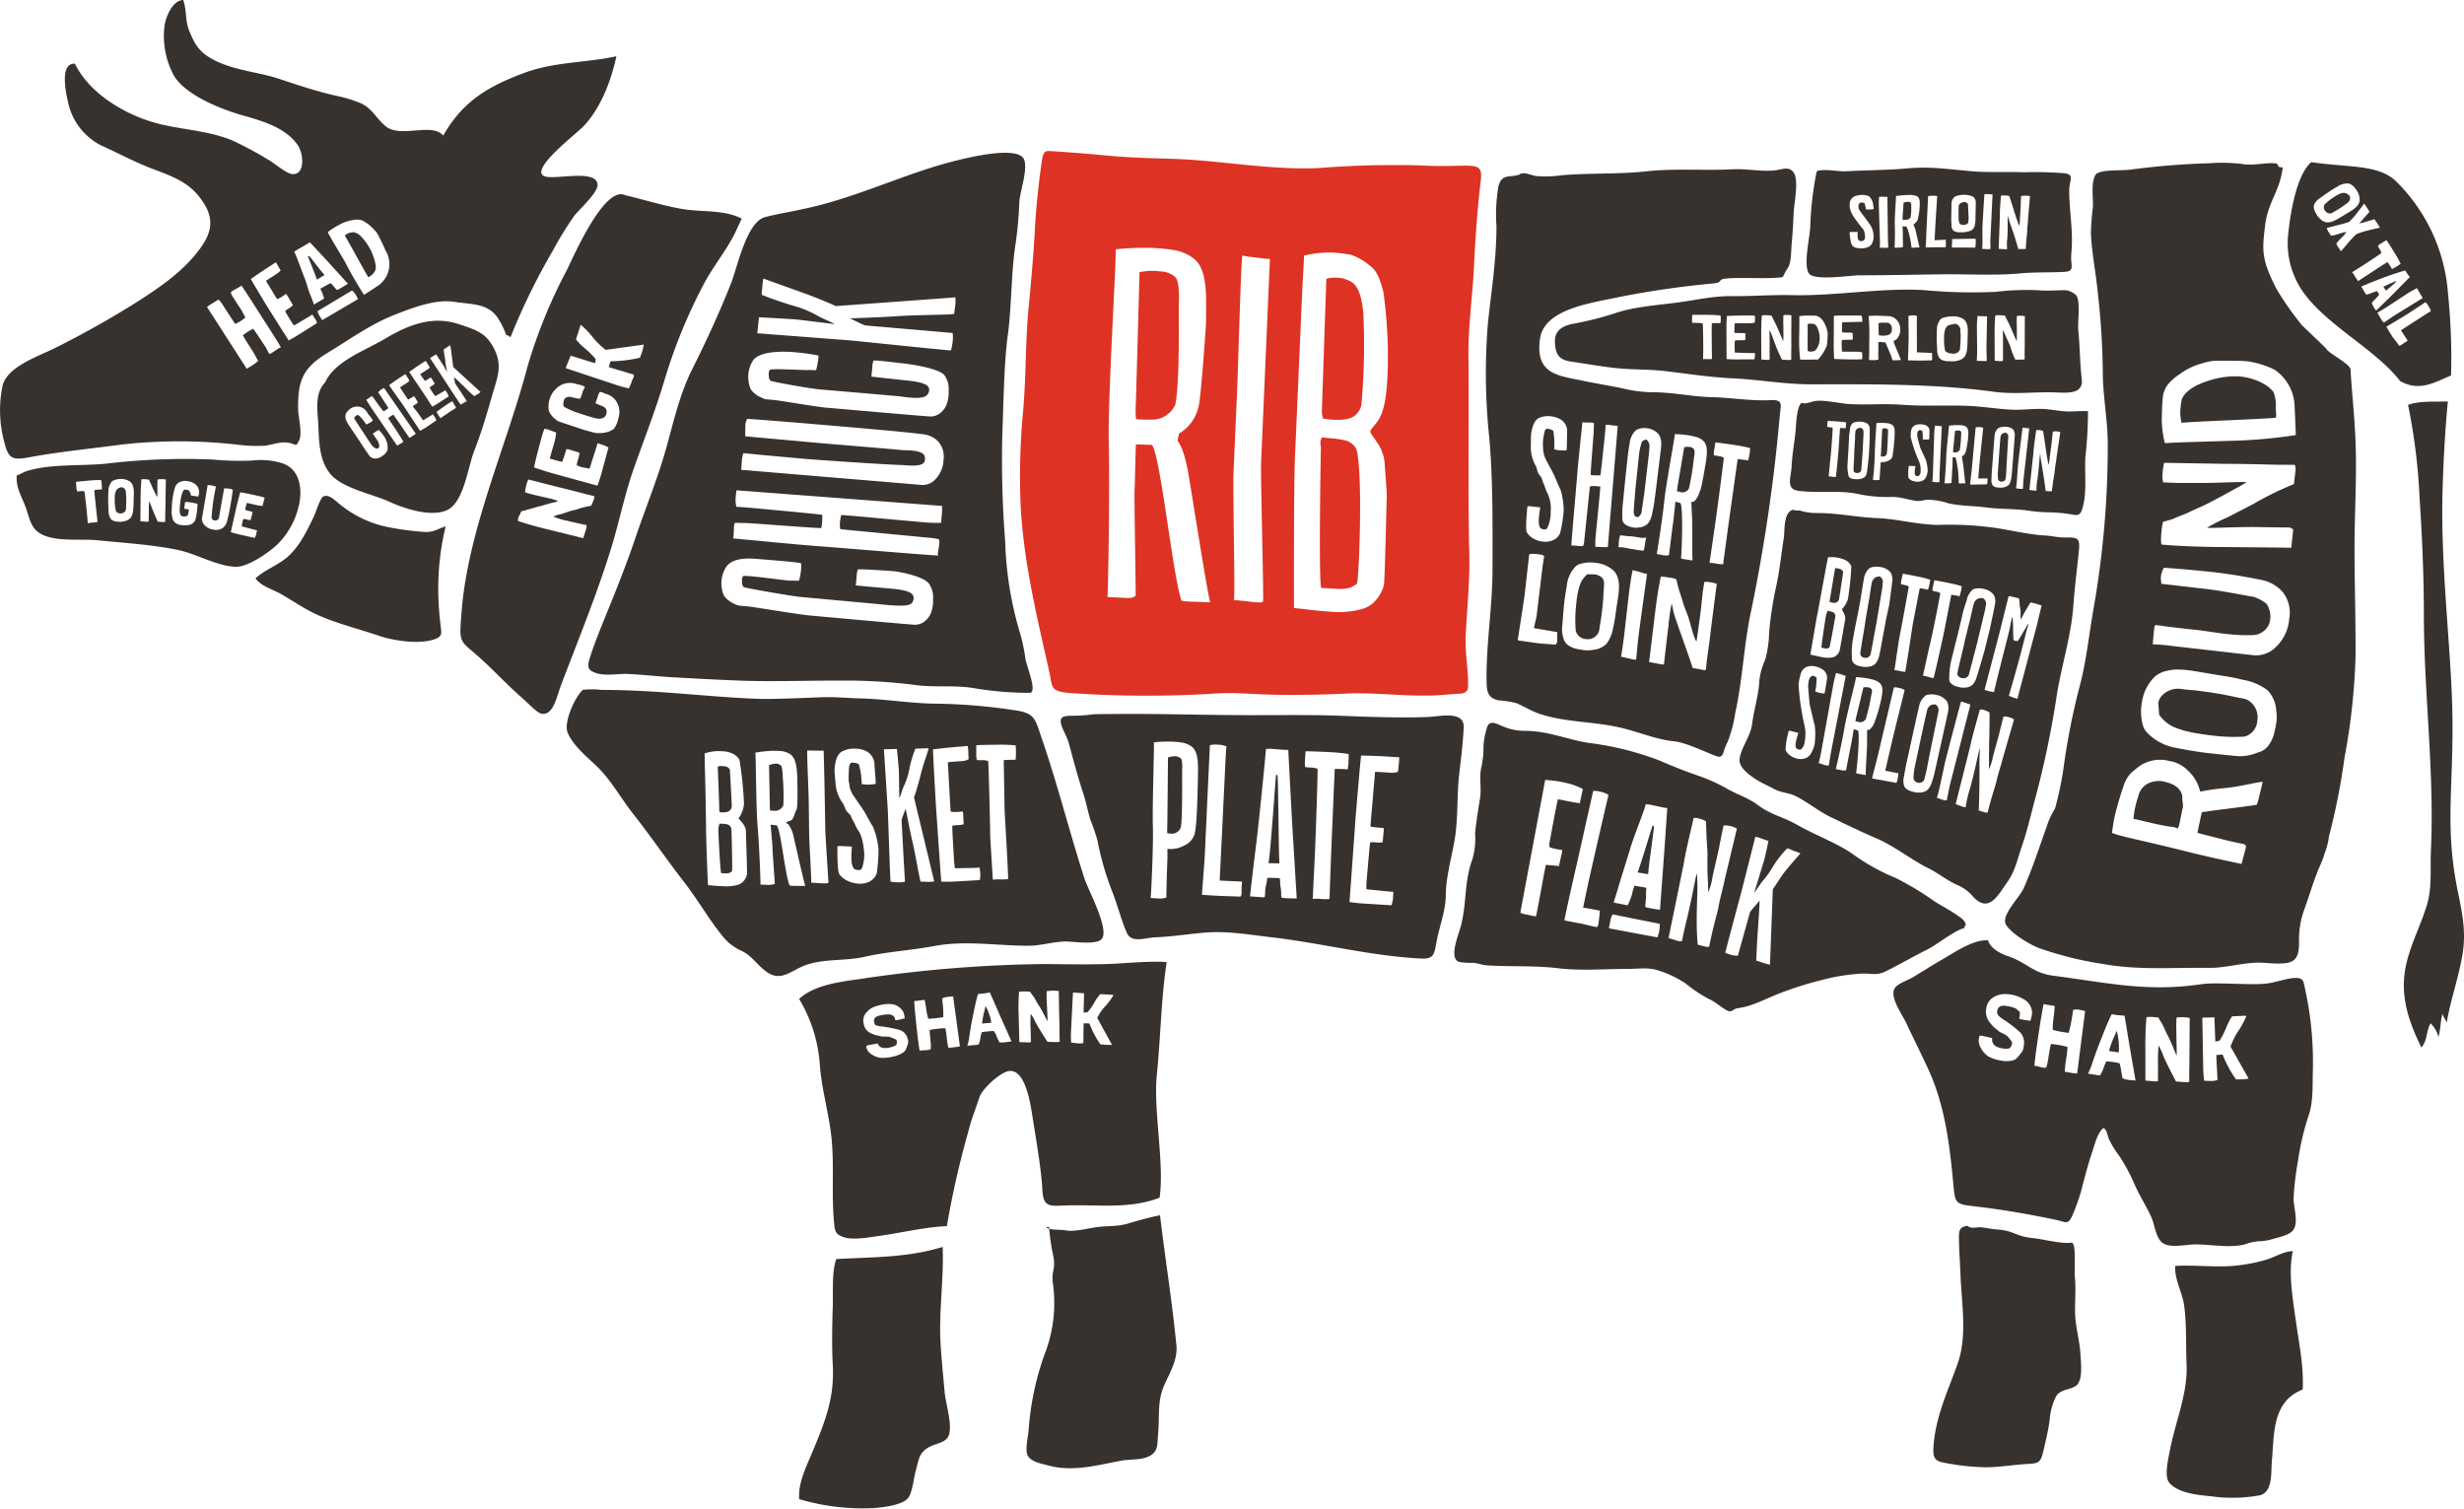
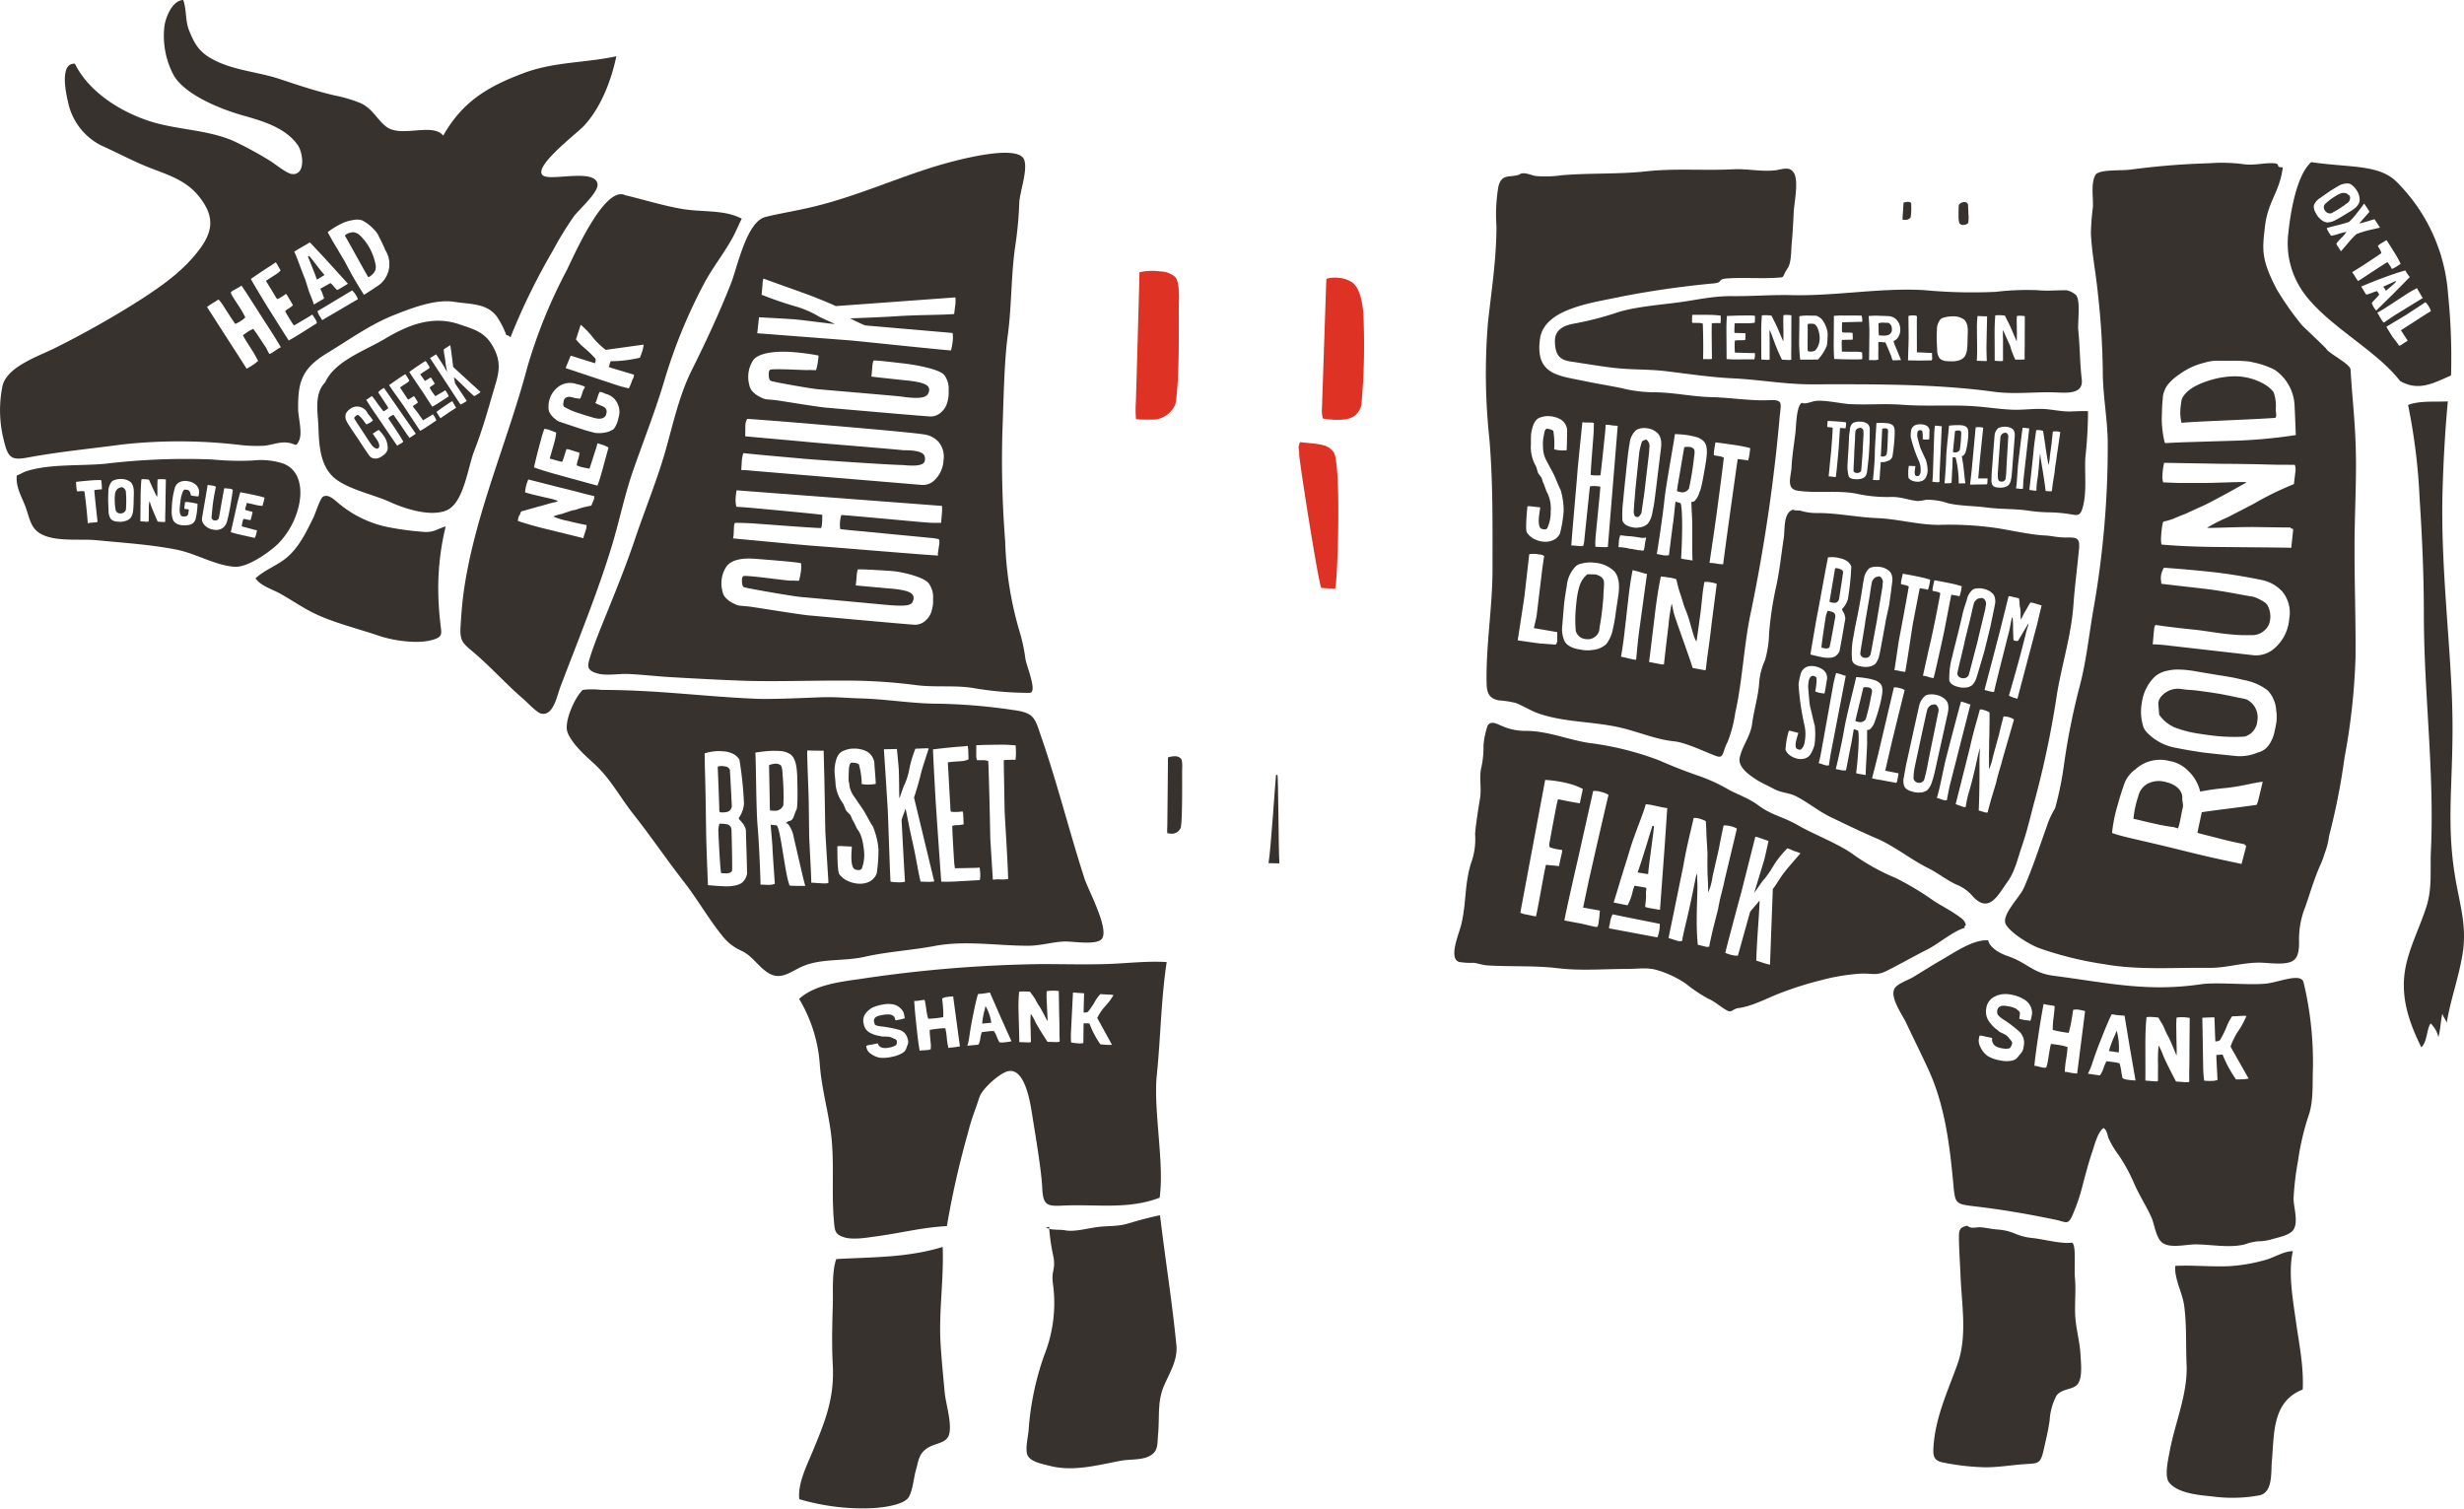
<svg xmlns="http://www.w3.org/2000/svg" id="Gruppe_13547" data-name="Gruppe 13547" width="390.114" height="238.836" viewBox="0 0 390.114 238.836">
  <path id="Pfad_19249" data-name="Pfad 19249" d="M312.033,228.609c5.015-.925,9.809-1.364,14.822-2.044a82.256,82.256,0,0,1,18.264.028,23.5,23.5,0,0,0,4.221.17c1.267-.121,2.4-.654,3.7-.492,1.382.174,1.285.842,1.84-.358s-.162-3.714-.166-5.023c-.02-4.2.549-6.342,4.624-8.809,3.347-2.028,6.783-4.5,10.414-5.95,2.76-1.1,6.614-2.619,9.627-2.157,2.8.431,5.385.21,6.937,2.542a14.006,14.006,0,0,1,1.366,2.74.821.821,0,0,1,.646.362,102.586,102.586,0,0,1,6.727-13.755,54.749,54.749,0,0,1,3.307-5.4c.728-1.02,3.948-3.809,3.758-5.13-.358-2.461-7.02-.53-8.5-1.279-2.194-1.111,5.2-6.711,6.3-7.886,2.776-2.959,4.381-7.283,5.185-11.068-4.839,1.062-9.825.844-14.674,2.665-5.729,2.149-9.677,4.509-12.743,9.9-1.726-2.131-6.705.433-9.068-1.453-1.534-1.224-2.1-2.815-4.035-3.7a23.111,23.111,0,0,0-4.228-1.239c-2.857-.68-5.529-1.552-8.467-2.54-3.608-1.216-7.623-1.368-11-3.317-1.927-1.113-2.606-2.362-3.426-4.375-.641-1.574-.372-3.254-.939-4.847-1.775.049-2.874,2.916-3,4.387a13.186,13.186,0,0,0,1.56,7.65c1.939,3.137,7.66,5.343,11.084,6.3,2.991.838,6.624,1.924,8.5,4.657.921,1.338,1.21,4.833-.967,4.555-.878-.113-2.833-1.767-3.667-2.234a58.46,58.46,0,0,0-5.622-3.03c-4.181-1.789-8.945-1.716-13.249-3.116-4.7-1.528-9.645-4.7-11.786-9.084-2.457-.146-1.425,4.653-1.1,6.021a9.962,9.962,0,0,0,5.294,6.941c2.317,1.026,4.563,2.242,6.947,3.228,3.108,1.285,6.261,2.036,8.469,4.79,2.309,2.882,2.461,5.187.247,8.23-2.491,3.422-5.806,5.764-9.323,8.062a148.818,148.818,0,0,1-13.559,7.676c-2.637,1.352-7.557,2.908-8.419,5.956a19.252,19.252,0,0,0,.245,8.949C308.836,228.815,309.457,229.084,312.033,228.609Zm46.525-21.749c-.127-.057-.132-.176-.33-.471a2.864,2.864,0,0,1-.443-.937c.312-.164,4.737-2.843,5.28-3.153l.206-.119a3.655,3.655,0,0,1,.915,1.378Zm.868-13.927a11.072,11.072,0,0,1,1.686-1.089,6.49,6.49,0,0,1,2.307-.812,2.774,2.774,0,0,1,1.427.049,6.625,6.625,0,0,1,1.925,1.495,3.653,3.653,0,0,1,.6.781c.063.142.172.36.32.65s.263.524.344.694a11.054,11.054,0,0,1,.471,1.069,4.144,4.144,0,0,1-1.3,5.766c-.553.372-1.216.807-2.046,1.323l-.008.022a60.549,60.549,0,0,1-3.038-5.276l-1.916-3.214c-.273-.5-.577-1.038-.777-1.378Zm-4.661,2.688c.042-.018.142-.075.3-.172s1.091-.609,1.518-.888l2.331,2.495,3.681,4.049,0,.006c-.18.134-.553.352-.806.5a8.115,8.115,0,0,1-.888.5l-.012.008a7.379,7.379,0,0,1-.607-.67c-.237-.247-.316-.382-.443-.421a.888.888,0,0,0-.229.111l-1.358.755c-.016.115.2.385.358.89.089.295.225.524.192.676a2.238,2.238,0,0,1-.2.136l-1.366.8-.016.008c-.01-.018-.332-.986-.581-1.538-.31-.7-.569-1.836-.872-2.594-.7-1.755-1.315-3.584-1.67-4.232C354.207,195.972,354.723,195.642,354.764,195.622Zm-4.456,2.677c.87-.559.838-.573.852-.563a1.505,1.505,0,0,1,.225.287c.154.275.413.733.559.992l0,.006a3.634,3.634,0,0,1-.726.6l-.558.358c-.4.253-.733.472-1,.654l-.034.02-.006.014c.8,1.319.342.522,1.581,2.6.109.178.21.289.247.283a6.566,6.566,0,0,0,1.33-.828l.006.01c.042,0,.144.136.306.4.235.405.573.977.809,1.38a3.689,3.689,0,0,1-.686.53,1.972,1.972,0,0,0-.542.423c0,.109,1.109,1.874,1.194,2.01s.071.083.214.243l.016,0c.967-.571,1.449-.86,2.414-1.435.164-.1.314-.2.449-.289l.01.012c.081.095.413.639.518.8a1.4,1.4,0,0,1,.2.557c-1.224.775-1.839,1.16-3.07,1.929-.5.306-.965.577-1.394.807-1.4-2.2-2.066-3.264-3.414-5.4-.314-.506-2.331-3.845-2.58-4.337Q349,199.135,350.308,198.3Zm-9,5.816c.457-.279.723-.447.8-.5l.014-.008a7.24,7.24,0,0,1,.832,1.123c.336.524,1.556,2.426,1.8,2.74l.022,0a5.159,5.159,0,0,0,1.581-1.024c-.107-.217-.415-.8-.664-1.22l-1.275-1.965a3.281,3.281,0,0,1-.37-.761,1.387,1.387,0,0,1,.419-.332l.957-.538a1.739,1.739,0,0,0,.314-.227c.378.486,2.9,4.462,3.568,5.5s1.512,2.337,1.813,2.833.682,1.109.858,1.419l.006.008-.042.026a3.844,3.844,0,0,0-.378.206l-1,.66a1.615,1.615,0,0,1-.382.182c-.18-.2-.433-.848-.765-1.328s-1.526-2.333-1.833-2.667l-.186.127a2.827,2.827,0,0,0-.52.271q-.338.214-.888.623l-.014.008c.3.631,1.471,2.394,1.7,2.775s.516.977.72,1.271a6.7,6.7,0,0,1-1.026.781c-.334.2-.6.36-.8.467l-6.28-9.77A11.1,11.1,0,0,1,341.306,204.114Z" transform="translate(-307.516 -156.194)" fill="#38322e" />
  <path id="Pfad_19250" data-name="Pfad 19250" d="M334.8,179.715c-.67-.7-2.378-3.1-2.467-3.023-.053.049-.154.032-.15.109s1.186,2.843,1.415,3.645C333.881,180.28,334.514,179.883,334.8,179.715Z" transform="translate(-283.423 -136.173)" fill="#38322e" />
  <path id="Pfad_19251" data-name="Pfad 19251" d="M336.127,177.066l1.315,2.368c.405.731,1.1,1.967,1.384,2.451.16.063.263-.1.453-.215a2.2,2.2,0,0,0,.68-.838,1.848,1.848,0,0,0,.061-.828,8.939,8.939,0,0,0-.98-2.734,8.172,8.172,0,0,0-.949-1.366c-.729-.85-.937-.947-1.617-1.119a4.655,4.655,0,0,0-.785.178,1.8,1.8,0,0,0-.514.322l-.044.026.037.067C335.376,175.73,335.738,176.365,336.127,177.066Z" transform="translate(-280.541 -138.034)" fill="#38322e" />
  <path id="Pfad_19252" data-name="Pfad 19252" d="M354.767,201.62a45.682,45.682,0,0,1-5.713-.747,17.462,17.462,0,0,1-7.6-3.535c-.737-.532-1.827-1.831-2.773-1.311-.467.257-1.21,2.637-1.483,3.2-1.105,2.269-2.246,4.679-4.153,6.35-1.524,1.334-3.6,2.018-5.067,3.394.85,1.21,2.625,1.7,3.887,2.4,1.787,1,3.446,2.165,5.3,3.08,3.1,1.532,6.992,2.459,10.331,3.6,2.319.789,6.124,1.344,8.493.66,1.755-.508,1.421-.994,1.251-2.673a48.629,48.629,0,0,1-.326-5.007,41.37,41.37,0,0,1,1.176-10.291C356.89,201.074,356.26,201.693,354.767,201.62Z" transform="translate(-287.525 -117.401)" fill="#38322e" />
  <path id="Pfad_19253" data-name="Pfad 19253" d="M318.485,196.077a.907.907,0,0,0-.488-.81.666.666,0,0,0-.257-.057l-.484.188a1.282,1.282,0,0,0-.451.652,4.437,4.437,0,0,0-.1.886c0,.283,0,.48.008.593a6.746,6.746,0,0,0,.172,1.415.758.758,0,0,0,.755.423.871.871,0,0,0,.676-.291.8.8,0,0,0,.164-.3c.006-.059.012-.144.016-.251s.008-.212.016-.314l.02-.492,0-.455-.014-.646A4.848,4.848,0,0,1,318.485,196.077Z" transform="translate(-298.543 -118.083)" fill="#38322e" />
  <path id="Pfad_19254" data-name="Pfad 19254" d="M353.581,200.123c.514-2.566.067-5.45-2.554-6.429a11.409,11.409,0,0,0-4.768-.476,44.428,44.428,0,0,1-6.425-.158,106.416,106.416,0,0,0-17,.678c-3.934.364-8.605,0-12.328,1.135-.575.176-1.093.53-1.639.714-.164,1.8.7,3.214,1.327,4.808.461,1.17.725,2.773,1.572,3.718,1.987,2.214,6.883,1.441,9.718,1.722,4.211.419,8.613.684,12.737,1.508,3.015.6,6.314,2.6,9.271,2.7,1.957.071,5.25-2.218,6.682-3.576A12.668,12.668,0,0,0,353.581,200.123Zm-31.643-2.315c-.19.018-.441.049-.755.091l-.03,0c-.01.026.012.316.063.872s.2,1.937.441,4.151l0,.02a4.149,4.149,0,0,1-.658.1l-.237.014a3.924,3.924,0,0,0-.648.1l-.01-.095L320,201.782q-.169-1.815-.415-3.659l-.012-.008a1.63,1.63,0,0,0-.644-.036c-.312.022-.48.032-.5.026a2.059,2.059,0,0,1-.117-.643c-.034-.356-.053-.635-.059-.838l-.01-.018c.439-.053.842-.1,1.206-.13s.781-.071,1.247-.111a14.715,14.715,0,0,1,1.542-.042c.032.206.059.437.083.688a5.694,5.694,0,0,1,.014.781A2.923,2.923,0,0,0,321.938,197.808Zm5.432,1.862c0,.431-.014.759-.034.988l-.03.312a2.736,2.736,0,0,1-.368,1.279,1.742,1.742,0,0,1-.982.573,2.287,2.287,0,0,1-.646.1c-.19,0-.388-.01-.593-.028a1.823,1.823,0,0,1-.625-.17.9.9,0,0,1-.469-.486,2.284,2.284,0,0,1-.221-1.056c-.045-.967-.065-1.556-.065-1.765q.006-.747.036-1.214a2.473,2.473,0,0,1,.514-1.621,1.042,1.042,0,0,1,.217-.17,2.769,2.769,0,0,1,1.245-.267,2.418,2.418,0,0,1,1.5.455,1.4,1.4,0,0,1,.385.581,2.1,2.1,0,0,1,.134.532,4.934,4.934,0,0,1,.038.646Zm5.049-.378c0,.356-.006.9-.018,1.623l-.03,1.054,0,.759,0,.19a1,1,0,0,1-.314.042l-.874-.063q-.836-1.895-1.1-2.649l-.091-.287c-.059-.19-.1-.287-.117-.287a6.136,6.136,0,0,0-.093,1.489q-.027,1.491-.022,1.708a1.681,1.681,0,0,1-.419.042l-.909-.073.012-.664.032-3.428q.027-1.506.13-2.54a1.722,1.722,0,0,1,.385-.032,5.214,5.214,0,0,1,.528.038c.2.022.3.047.3.071a5.067,5.067,0,0,0,.231.538c.095.19.17.354.223.492s.2.445.425.923.35.718.35.718c.057-.03.081-.2.089-.52l-.006-1.376c0-.146.014-.427.034-.844a3.834,3.834,0,0,1,.686-.045,2.992,2.992,0,0,1,.625.067Zm5.2-.393a1.745,1.745,0,0,1-.492-.034,5.6,5.6,0,0,1-.692-.119c-.087-.542-.265-.832-.534-.868a1.235,1.235,0,0,0-.162-.032c-.053-.008-.121-.014-.2-.018a.28.28,0,0,0-.2.053,1.13,1.13,0,0,0-.217.368,5.213,5.213,0,0,0-.324,1.311q-.113.833-.136,1.376a1.77,1.77,0,0,0,.2,1,.614.614,0,0,0,.332.14,1.352,1.352,0,0,0,.469-.03.489.489,0,0,0,.338-.3c.03-.073.057-.4.085-.526a.407.407,0,0,0,0-.259l-.123-.016-.368-.051a.641.641,0,0,1-.2-.047q.009-.2.047-.48c.026-.188.042-.358.051-.51v-.01l.006-.01.026-.006a.79.79,0,0,1,.4-.036c.166.02.318.04.457.057s.35.057.633.117l.443.089.018,0,.008.012a10.062,10.062,0,0,1-.087,1.194,8.513,8.513,0,0,1-.2,1.153,1.275,1.275,0,0,1-1.048,1,4.63,4.63,0,0,1-1.216.036,2.143,2.143,0,0,1-.8-.259,1.386,1.386,0,0,1-.49-.484,3.773,3.773,0,0,1-.247-1.627q.039-1.056.1-1.528a13.267,13.267,0,0,1,.38-1.935,1.455,1.455,0,0,1,.684-.927,2,2,0,0,1,1.36-.2,2.354,2.354,0,0,1,1.386.646,1.552,1.552,0,0,1,.4,1.382A2.274,2.274,0,0,1,337.624,198.9Zm4.521,4.017a1.893,1.893,0,0,1-.656.977,1.829,1.829,0,0,1-1.461.273,2.312,2.312,0,0,1-1.572-.893,1.31,1.31,0,0,1-.247-.984l.741-4.321a8.448,8.448,0,0,0,.133-.884l.01,0,.694.1a2.3,2.3,0,0,1,.617.174l0,.008c-.117.532-.239,1.18-.368,1.941s-.237,1.872-.326,2.89a.539.539,0,0,0,.49.516.648.648,0,0,0,.3-.026.545.545,0,0,0,.366-.342c.123-.563.279-1.6.471-2.655s.318-1.751.382-2.082l.824.071a1.163,1.163,0,0,1,.538.188q-.121.934-.334,2.186A29.173,29.173,0,0,1,342.145,202.916Zm5.873-3.41-.239.89,0,.008a5.1,5.1,0,0,1-1.091-.16l-.48-.113c-.346-.081-.636-.144-.876-.188l-.028-.006-.01.006-.217.8a.519.519,0,0,0-.022.3c.328.1.706.2,1.129.3v.01a.966.966,0,0,1-.055.4l-.231.89a2.515,2.515,0,0,1-.637-.091,1.428,1.428,0,0,0-.5-.071,2.667,2.667,0,0,0-.152.476c-.046.194-.085.421-.121.678l.006.012,2.02.536c.14.034.271.061.389.083l0,.018c-.024.15-.061.338-.113.559a2.443,2.443,0,0,1-.247.633l-2.631-.591q-.637-.151-1.153-.322l.977-4.343q.249-1.044.526-1.973c1.054.19,1.955.376,2.708.552a9.627,9.627,0,0,1,1.131.3A3.586,3.586,0,0,1,348.018,199.506Z" transform="translate(-306.213 -120.312)" fill="#38322e" />
  <path id="Pfad_19255" data-name="Pfad 19255" d="M360.67,193.523c.751-2.621,1.629-4.47.287-7.15-1.307-2.615-2.866-3.031-5.6-3.946-4.246-1.417-8.06.136-11.721,2.315-3.187,1.9-7.919,3.5-9.453,6.887-1.765,1.813-1.178,4.608-1.085,6.854.107,2.627.166,5.65,1.967,7.731,1.919,2.222,6.615,3.1,9.291,4.329,2.382,1.089,6.51,2.455,9.072,1.344,2.7-1.172,3.347-6.832,4.331-9.346C358.916,199.576,359.8,196.575,360.67,193.523Zm-11.143-4.934c.575-.372.557-.326.569-.314a2.211,2.211,0,0,1,.225.3l.419.7,0,.008a1.553,1.553,0,0,1-.463.372l-.368.239c-.265.17-.482.318-.656.443l-.022.014,0,.012.591.836c.079.123.138.188.176.2q.4-.225.886-.54l0,.008c.028,0,.1.093.219.277l.425.694a2.293,2.293,0,0,1-.451.352,1.206,1.206,0,0,0-.356.279,7.857,7.857,0,0,0,.415.692c.095.148.334.476.476.658l.012,0,1.271-.735c.109-.071.206-.138.293-.2l.01.014c.081.107.178.245.285.415a2.145,2.145,0,0,1,.253.546l-1.684,1.091c-.326.21-.631.391-.915.542l-1.331-2.054c-.342-.532-2.026-2.957-2.307-3.457Q348.661,189.145,349.526,188.589Zm-5.456,13.676a1.643,1.643,0,0,1-.676.9,3.052,3.052,0,0,1-.312.231,2.711,2.711,0,0,1-.482.229,1.392,1.392,0,0,1-.724.051,1.053,1.053,0,0,1-.692-.415c-.277-.389-.949-1.374-1.291-1.908s-1.546-2.3-1.71-2.552-.273-.423-.32-.5a4.33,4.33,0,0,1-.417-.8,1.737,1.737,0,0,1-.006-.866,1.209,1.209,0,0,1,.257-.393,1.83,1.83,0,0,1,.405-.384,1.837,1.837,0,0,1,2.829.737,8.546,8.546,0,0,1,.812,1.069,2.351,2.351,0,0,1-.387.3,4.633,4.633,0,0,1-.664.338c-.043-.044-.332-.459-.407-.563s-.136-.188-.188-.249c-.156-.178-.6-.692-.747-.686a.386.386,0,0,0-.194.055,1.691,1.691,0,0,0-.213.174.443.443,0,0,0-.16.225.155.155,0,0,0,.01.095c.03.14,1.459,2.262,1.791,2.779s.83,1.259.98,1.455c.275.342.654.611.927.528a.461.461,0,0,0,.083-.043c.316-.2.148-.781-.107-1.208-.1-.168-.735-1.06-.759-1.117.045-.024.132-.077.261-.158l.318-.206a1.424,1.424,0,0,1,.4-.206,10.056,10.056,0,0,1,.807.979A3.283,3.283,0,0,1,344.07,202.265Zm3.906-2.121c-.247.158-.388.253-.429.285l-.006.006c-.172-.2-.759-1.07-1.052-1.51s-1.356-1.975-1.5-2.155l-.012,0a3.146,3.146,0,0,0-.427.223,2.338,2.338,0,0,0-.385.32c.065.125,1.012,1.52,1.151,1.736l.516.787c.178.279.65,1.044.7,1.18a.692.692,0,0,1-.251.233l-.52.295a.529.529,0,0,0-.164.136c-.314-.417-1.961-2.843-2.546-3.71s-1.473-2.149-1.738-2.562-.48-.751-.638-1.008l0-.008.02-.014a1.127,1.127,0,0,0,.208-.113l.455-.322a.835.835,0,0,1,.251-.123q.217.261.644.868c.283.407.979,1.344,1.162,1.532l.006,0a1.428,1.428,0,0,0,.283-.152c.123-.079.283-.194.478-.348l.006,0c-.188-.358-.848-1.334-1.052-1.651s-.393-.6-.567-.85a2.086,2.086,0,0,1,.486-.443c.18-.117.324-.2.435-.259l5.029,7.241A3.92,3.92,0,0,1,347.977,200.143Zm2.153-1.37q-.489.314-.915.54L346.69,195.5c-.342-.532-2.105-2.928-2.384-3.428q1.156-.833,2.02-1.39c.575-.372.528-.338.542-.328a3.051,3.051,0,0,1,.225.3l.419.7,0,.008a1.371,1.371,0,0,1-.433.386l-.37.239c-.263.168-.482.316-.656.443l-.022.014,0,.01,1.131,1.708c.079.123.136.188.176.2.263-.15.559-.33.884-.54l.006.008c.028,0,.1.093.219.277l.425.694a2.292,2.292,0,0,1-.451.352,1.176,1.176,0,0,0-.356.279c.044.111.809,1.044.9,1.192s.577.834.72,1.014l.012,0,1.241-.749c.109-.069.206-.136.293-.2l.01.014c.081.107.178.245.287.415a2.2,2.2,0,0,1,.251.546Zm4.355-2.845-.368.239c-.263.172-.48.322-.654.449l-.02.014,0,.012a10.681,10.681,0,0,0-1,.678,10.206,10.206,0,0,1-.639-1.012q1.151-.842,2.01-1.4c.573-.376.518-.255.532-.243.079.089.063.15.136.263l.423.7,0,.006C354.729,195.808,354.822,195.708,354.484,195.929Zm1.856-1.184a3.861,3.861,0,0,1-.718.393c-.127-.144-.735-1.066-1.107-1.645l-3.734-5.707.162-.1.8-.492c.119.176.856,1.309,1.105,1.694s.518.925.638,1.1c0,0-.291-1.471-.275-1.623s-.2-1.2-.221-1.459c-.028-.358-.069-.474.012-.526l.439-.283c.17-.111.466-.312.536-.336.107.352.431,3.193.476,3.45l4.325,3.954a2.439,2.439,0,0,1-.388.3l-.587.348c-.271-.079-2.655-2.588-3.191-2.943-.134-.091.257,1.093.055.8.055.1.955,1.437,1.044,1.574l.88,1.332A.793.793,0,0,1,356.34,194.745Z" transform="translate(-282.696 -131.101)" fill="#38322e" />
  <path id="Pfad_19256" data-name="Pfad 19256" d="M371.814,215.26c1.686-4.8,3.568-9.562,5-14.451a83.485,83.485,0,0,1,6-14.623c1.394-2.722,3.392-5.14,4.81-7.822.472-.894.85-1.846,1.311-2.736-2.712-1.465-6.267-1.012-9.36-1.534-3-.506-5.97-1.441-9.107-2.194-3.291-1.587-8.2,9.791-9.246,11.893A81.285,81.285,0,0,0,355,199.087c-3.084,11.632-8.218,23.111-10,35.01-.306,2.048-.472,4.058-.589,6.142-.124,2.234.32,2.568,2.016,4,2.774,2.343,5.2,5.088,7.864,7.37.64.55,2.174,2.194,2.849,2.36,1.953.484,2.528-2.779,3.072-4.209,2.764-7.3,5.818-14.692,8.109-22.184C369.574,223.477,370.386,219.318,371.814,215.26Zm-10.635-16.325.672-1.619c.368.1.943.283,1.73.532s1.761.551,2.129.658c-.01,0,.178-.514.028-.755a17.087,17.087,0,0,0-1.653-1.611,9.132,9.132,0,0,1-1.4-1.408c.028-.081.071-.211.127-.387l.312-.957c.122-.372.251-.842.324-.967a14.447,14.447,0,0,1,2.1,2.23,12.28,12.28,0,0,0,1.846,1.74l6.016-.83a7.378,7.378,0,0,1-.253,1.141l-.342.931a20.93,20.93,0,0,1-4.572.559c-.2,0-.237.858-.407.894.188.073.423.15.7.239l3.335.994c-.049.621-.257.787-.229.7a8.05,8.05,0,0,1-.589,1.467,20.253,20.253,0,0,1-2.287-.639l-7.7-2.56C361.1,199.188,361.135,199.069,361.178,198.935Zm4.353,21.122-.421,1c-2.188.409-2.145.658-3,.745l-1.747.583a5.607,5.607,0,0,0-1.269.385,10.184,10.184,0,0,0,2.3.7c1.55.393,2.746.615,2.977.664a2.628,2.628,0,0,1-.093.67l-.449,1.4-1.038-.265-5.361-1.317q-2.354-.6-3.936-1.145a2.65,2.65,0,0,1,.093-.615c.059-.231.144-.16.253-.468s.184-.459.225-.449c.283-.034,1.38-.393,1.716-.47s1-.306,1.234-.34,1.332-.407,2.167-.589.571-.255.577-.275a12.092,12.092,0,0,0-1.664-.453l-2.159-.5c-.227-.057-.666-.178-1.311-.366a6.368,6.368,0,0,1,.182-1.087,4.876,4.876,0,0,1,.338-.955l4.77,1.214q.833.2,2.536.629l1.643.435,1.188.287.3.075A1.57,1.57,0,0,1,365.531,220.057Zm1.155-4c-.192.676-.393,1.285-.6,1.833l-6.915-1.9q-1.661-.474-3.135-.992.578-2.52,1.091-4.313a14.826,14.826,0,0,1,.559-1.8,5.038,5.038,0,0,1,.676.146l1.174.443.014,0a8.222,8.222,0,0,1-.34,1.749l-.219.763c-.156.55-.35,1.18-.439,1.558l-.012.045.01.018,1.506.415c.255.073.413.093.476.057.18-.52.441-1.287.633-1.963l.016,0a1.558,1.558,0,0,1,.635.117l1.417.437a4.232,4.232,0,0,1-.2,1.018,4.19,4.19,0,0,0-.223.975,4.3,4.3,0,0,0,.755.281c.308.087.838.174,1.251.251l.02-.012,1.085-3.376c.065-.225.119-.433.162-.621l.03.008c.241.047.368.117.72.217a3.98,3.98,0,0,1,1,.445Zm-1.073-6.545c-.834-.233-1.022-.245-2.121-.609l-2.437-.81c-.528-.174-.868-.289-1.024-.338a1.992,1.992,0,0,1-.6-.391,3.156,3.156,0,0,1-1-1.218,2.206,2.206,0,0,1-.087-.85,3.382,3.382,0,0,1,.138-1,3.807,3.807,0,0,1,1.1-1.795,3.068,3.068,0,0,1,3.2-.69,5.217,5.217,0,0,1,1.311.413c-.028.239-.239.453-.352.791a5.143,5.143,0,0,1-.4,1.109,8.061,8.061,0,0,1-.848-.115,5.14,5.14,0,0,0-.554-.134,1.089,1.089,0,0,0-.933.14.737.737,0,0,0-.212.3,3.428,3.428,0,0,0-.1.488.848.848,0,0,0,.034.5.268.268,0,0,0,.123.121,10.711,10.711,0,0,0,2.228.971c1.066.354,2.25.714,2.688.816q1.171.261,1.609-.384a.828.828,0,0,0,.067-.154c.216-.648.111-1.121-.739-1.435-.336-.123-.862-.372-.963-.427a1.725,1.725,0,0,0,.18-.38l.217-.652a2.591,2.591,0,0,1,.328-.745,2.931,2.931,0,0,1,.888.312,2.767,2.767,0,0,1,2,1.763,2.973,2.973,0,0,1,.065,2.034,4.39,4.39,0,0,1-.6,1.558c-.2.342-.4.35-.848.6A4.933,4.933,0,0,1,365.612,209.517Z" transform="translate(-271.495 -141)" fill="#38322e" />
  <path id="Pfad_19257" data-name="Pfad 19257" d="M371.011,202.852c-1.955,3.922-2.908,8.315-4.1,12.539-1.334,4.742-3.319,9.544-4.9,14.239-1.542,4.567-3.345,8.943-5.15,13.4-.678,1.678-1.376,3.465-1.914,5.144-.484,1.516-.573,2.143.959,2.637,1.491.48,3.41.075,4.938.13,1.931.071,4.695.376,6.571.488,3.918.231,7.637.427,11.306.567,4.97.192,10.843-.026,15.829,0a85.541,85.541,0,0,1,11.849.694c3.068.415,6.1,0,9.1.465a52.435,52.435,0,0,0,9.006.777c1.322-.049-.508-4.24-.67-5.432a27.2,27.2,0,0,0-1-4.541,56.1,56.1,0,0,1-2.2-14.073,162.845,162.845,0,0,1-.439-17.27c.18-4.353.251-10.875.846-15.249.658-4.831.5-9.762,1.249-14.581a59.174,59.174,0,0,0,.577-6.435c.089-1.8,1.35-5.071.793-6.771-.915-2.791-11.723.277-13.951.957-6.784,2.068-13.2,5.033-20.172,6.6-2.643.6-5.306,1.036-6.9,1.467-2.971.793-4.387,7.925-5.436,10.568C375.38,193.79,373.229,198.408,371.011,202.852Zm38.187,37.1a6.1,6.1,0,0,1-.259,1.18,3.182,3.182,0,0,1-.913,1.36,2.448,2.448,0,0,1-1.712.656c-1.077-.043-15.386-1.358-16.819-1.485s-8.906-1.36-9.6-1.421-1.133-.1-1.334-.119a2.426,2.426,0,0,1-.83-.3,3.863,3.863,0,0,1-1.554-1.188,2.7,2.7,0,0,1-.348-1,4.177,4.177,0,0,1-.117-1.251,4.709,4.709,0,0,1,.814-2.481c1.123-1.451,3.633-1.281,5.136-1.149.466.042,6.162.468,6.652.662a5.315,5.315,0,0,1,0,1.109,10.232,10.232,0,0,1-.32,1.647,4.84,4.84,0,0,1-.648,0q-.436-.021-.706-.006c-.536.03-7.312-.965-7.5-.7a.884.884,0,0,0-.172.423,4.249,4.249,0,0,0,.01.621,1.063,1.063,0,0,0,.186.6.321.321,0,0,0,.18.109c.293.14,7.548,1.411,8.937,1.534s12.851,1.182,13.411,1.236c4.2.4,4.171-.146,4.4-.747a1.537,1.537,0,0,0,.038-.208c.075-.846-.553-1.394-4.134-1.651-.439-.049-4.889-.429-5.025-.468.022-.113.049-.338.081-.68l.075-.85a3.289,3.289,0,0,1,.186-.994c.49-.081,5.112.227,5.541.267,1.35.119,4.964.9,5.705,1.979a3.692,3.692,0,0,1,.658,2.443A6.314,6.314,0,0,1,409.2,239.947ZM381.431,196.57l.227-2.1c.48.03,4.818.255,5.851.346s5.573.688,6.055.718c.573.138-2.451-1.111-2.7-1.35a16.788,16.788,0,0,0-3.019-1.32,60.478,60.478,0,0,1-5.77-1.957c.008-.1.024-.257.043-.471l.1-1.174a4.914,4.914,0,0,1,.14-.923c.773.3,4.93,1.777,6.516,2.348,1.817.654,4.414,1.742,4.938,2.014l18.936-1.378a5.3,5.3,0,0,1,0,1.107l-.194,1.526c-1.87.162-5.677.125-8.985.34-4.043.263-7.3.3-7.494.384.251.036,2.117,1.054,2.483,1.087l13.749,1.188a3.9,3.9,0,0,1,.049.937,9.194,9.194,0,0,1-.3,1.825c-.435.026-14.35-1.443-15.9-1.581L381.391,197C381.4,196.876,381.415,196.732,381.431,196.57Zm-.662,4.661c1.123-1.451,4.82-1.376,6.322-1.243a35.9,35.9,0,0,1,3.977.534,2.115,2.115,0,0,1-.044.66,10.231,10.231,0,0,1-.32,1.647,4.546,4.546,0,0,1-.65,0,6.508,6.508,0,0,0-.7,0c-.538.028-5.784-.291-5.974-.03a.88.88,0,0,0-.17.425,3.973,3.973,0,0,0,.01.621,1.028,1.028,0,0,0,.186.6.313.313,0,0,0,.18.111c.293.142,6.057,1.186,7.445,1.311s12.573,1.069,13.124,1.152c3.914.581,4.173-.146,4.406-.749a1.47,1.47,0,0,0,.038-.206c.075-.846-.692-1.344-4.134-1.649-.439-.051-4.881-.522-5.017-.559.022-.115.049-.34.079-.682l.077-.848a3.23,3.23,0,0,1,.186-1c.492-.081,3.991.378,4.42.415,1.35.121,6.075.838,6.818,1.921a3.689,3.689,0,0,1,.658,2.443,6.021,6.021,0,0,1-.022.874,5.916,5.916,0,0,1-.259,1.178,3.16,3.16,0,0,1-.913,1.36,2.429,2.429,0,0,1-1.712.658c-1.077-.044-15.1-1.277-16.534-1.4s-7.415-1.135-8.1-1.2l-1.334-.119a2.446,2.446,0,0,1-.832-.3,3.908,3.908,0,0,1-1.554-1.188,2.729,2.729,0,0,1-.348-1,4.228,4.228,0,0,1-.117-1.249A4.74,4.74,0,0,1,380.768,201.231Zm-1.919,17.4.089-1.4a4.686,4.686,0,0,1,.247-1.257l.018,0c1.081.148,8.065.757,9.6.9s13.573.973,15.619.988c3.2.322,3.467-.291,3.521-.884a1.333,1.333,0,0,0-.1-.6c-.132-.344-.751-.884-3.305-.852-1.145-.152-13.025-1.1-15.17-1.311s-9.22-.828-9.888-.9l.016-1.659a2.305,2.305,0,0,1,.291-1.1c1.253.061,8.4.637,10.092.787s16.281,1.346,18.169,1.716a3.754,3.754,0,0,1,2.052,1.156,3.642,3.642,0,0,1,.773,2.87,4.639,4.639,0,0,1-1.536,3.278,2.638,2.638,0,0,1-1.929.648l-26.776-2.238a16.781,16.781,0,0,0-1.783-.119Zm-1.293,10.794a2.879,2.879,0,0,0,.087-.524l.055-1.257a1.969,1.969,0,0,1,.132-.617q.765-.027,2.447.055c1.121.055,10.645.811,11.236.751l0-.022a3.248,3.248,0,0,0,.123-.712c.028-.326.043-.771.043-1.33l0-.02c-.9-.156-10.449-1.032-11.3-1.109s-1.619-.13-2.3-.164a4.653,4.653,0,0,1-.113-1.483c.043-.478.089-.854.138-1.129l32.527,2.471a8.707,8.707,0,0,1-.04,1.5c-.059.654-.087,1.042-.085,1.154l0,.02a21.67,21.67,0,0,1-2.675-.077c-1.194-.085-12.61-1.168-13.134-1.151l-.02.018a5.883,5.883,0,0,0-.192,1.071,4.808,4.808,0,0,0,.032,1.127c.312.053.759.1,1.34.158l12.679,1.216a9.429,9.429,0,0,1,1.6.237,1.592,1.592,0,0,1,.063.769l-.2,1.336a1.292,1.292,0,0,0,.014.478c-1.182-.018-16.493-1.311-18.857-1.471s-9.791-.888-10.9-.986-2.006-.184-2.689-.257l-.018,0Z" transform="translate(-261.491 -144.239)" fill="#38322e" />
  <path id="Pfad_19258" data-name="Pfad 19258" d="M367.021,222.709a.907.907,0,0,0-.633-.449,3.977,3.977,0,0,0-.652-.073c-.287-.014-.453-.024-.5-.034a4,4,0,0,0-.188,1.077c0,.31.3,6.547.453,6.757l.03.014.565.03a1.754,1.754,0,0,0,.793-.1,1.428,1.428,0,0,0,.316-.237c.111-.136-.069-6.292-.067-6.458A1.191,1.191,0,0,0,367.021,222.709Z" transform="translate(-251.319 -91.763)" fill="#38322e" />
  <path id="Pfad_19259" data-name="Pfad 19259" d="M365.311,224.84a1.483,1.483,0,0,0,.561.038c.6,0,.988-.152,1.158-.437a1.121,1.121,0,0,0,.2-.5c0-.125-.279-5.764-.318-5.838a.911.911,0,0,0-.652-.484,4.038,4.038,0,0,0-.741-.073,1.233,1.233,0,0,0-.518.109v.128c.119,2.685.16,3.934.243,6.431A1.571,1.571,0,0,0,365.311,224.84Z" transform="translate(-251.365 -96.266)" fill="#38322e" />
  <path id="Pfad_19260" data-name="Pfad 19260" d="M370.959,217.613a1.223,1.223,0,0,0-.779-.259,3.111,3.111,0,0,0-1.073.243c.012.134.121,5.919.125,6.33a5.352,5.352,0,0,0,.047.846l.014,0c.3.026.583.04.83.04a1.381,1.381,0,0,0,1.257-.894,36.66,36.66,0,0,0-.129-4.861C371.252,218.722,371.185,217.783,370.959,217.613Z" transform="translate(-247.352 -96.451)" fill="#38322e" />
  <path id="Pfad_19261" data-name="Pfad 19261" d="M400.053,253.759c3.669-.828,7.4-1.024,11.106-1.72,4.893-.915,9.9-.024,14.8-.034,1.947,0,3.8-.589,5.733-.672,1.184-.051,4.843.591,5.834-.31,1.491-1.356-2.042-7.783-2.665-9.716-2.378-7.38-4.264-14.949-6.781-22.239-1.058-3.06-1.036-3.922-4.418-4.375a90.8,90.8,0,0,0-11.895-1.008c-4.145,0-8.21-.727-12.353-.84-2.554-.069-3.869-.277-6.705-.162-2.26.091-7.391.318-9.641.227-8.508-.342-15.577-1.4-24.7-1.41a11.659,11.659,0,0,0-2.914,0c-1.21,1.065-3.054,5.088-2.416,6.729.726,1.864,2.86,3.72,4.248,4.993,2.554,2.341,4.033,5.235,6.168,7.943,2.766,3.507,5.294,7.229,8,10.71,2.161,2.776,3.91,5.873,6.065,8.536a7.907,7.907,0,0,0,3.143,2.435c1.666.836,2.477,2.321,3.954,3.337,2.3,1.581,3.888-.324,6.126-1.115C393.727,254.016,396.971,254.457,400.053,253.759ZM419.627,220.2q.86-.015,1.957-.026a23.26,23.26,0,0,1,2.4.111c.026.326.04.686.046,1.079a8.249,8.249,0,0,1-.073,1.216,4.586,4.586,0,0,0-.621-.018q-.445.009-1.184.051l-.046,0c-.02.04.115,6.949.125,7.814s.461,7.5.567,10.985v.03a6.237,6.237,0,0,1-1.036.065l-.374-.014a6.321,6.321,0,0,0-1.024.061l0-.148c-.164-2.609-.243-3.9-.4-6.484-.024-1.929-.217-10.222-.322-12.15l-.016-.014a2.653,2.653,0,0,0-1-.13c-.49,0-.749-.008-.779-.018a3.2,3.2,0,0,1-.1-1.01c-.006-.556,0-.994.012-1.311l-.014-.03C418.425,220.228,419.058,220.206,419.627,220.2Zm-4.428.283c1.2-.087,1.172-.14,1.184-.111a4.652,4.652,0,0,1,.091.662c.022.573.032.86.053,1.433v.016a2.651,2.651,0,0,1-1.067.291l-.769.055q-.827.059-1.388.127l-.043,0-.014.016c.168,2.971.247,4.434.411,7.374.016.253.061.431.1.447a7.265,7.265,0,0,0,1.827-.059v.014a1.451,1.451,0,0,1,.1.609l.065,1.417a4.147,4.147,0,0,1-1,.14,2.147,2.147,0,0,0-.791.115c-.061.111.259,5.316.281,5.624a10.2,10.2,0,0,0,.132,1.068l.016.014c1.311-.02,1.967-.032,3.276-.061.227-.012.435-.028.623-.045l0,.03c.038.235.067.532.093.888a3.839,3.839,0,0,1-.077,1.062c-1.686.1-2.53.152-4.219.241-.686.028-1.313.03-1.882,0-.344-4.778-.5-7.065-.816-11.695-.071-1.089-.478-8.228-.488-9.236Q413.4,220.607,415.2,220.479Zm-11.729.409,1.716-.038c.03.356.259,2.592.3,3.345s.053,4.047.081,4.393c-.049.419.631-1.844.8-2.046a10.734,10.734,0,0,0,.737-2.289,18,18,0,0,1,1.006-3.446l.385-.016.959-.036a4.22,4.22,0,0,1,.759.012c-.154.6-.953,2.829-1.239,4.029-.326,1.374-.921,3.331-1.085,3.728,1.263,5.241,1.89,7.822,3.2,13.288a4.549,4.549,0,0,1-.9.073c-.5-.014-.759-.022-1.263-.04-.346-1.378-.72-3.851-1.259-6.217-.66-2.892-1.04-5.2-1.131-5.328,0,.182-.625,1.589-.611,1.852.2,3.823.3,5.721.532,9.708a3.322,3.322,0,0,1-.757.1,8.142,8.142,0,0,1-1.52-.107c-.071-.32-.38-10.107-.435-11.217-.239-3.843-.356-5.741-.623-9.734Zm-8.145,3.009c.215-2.473,1.182-2.665,1.637-2.853a3.8,3.8,0,0,1,1.376-.255,4.387,4.387,0,0,1,1.912.37,2.33,2.33,0,0,1,1.123,1.1,2.1,2.1,0,0,1,.247.937c0,.3.249,2.938.2,3.185h-.01a8.469,8.469,0,0,1-1.222.109,4.156,4.156,0,0,1-1.01-.107.7.7,0,0,0,.03-.2,12.5,12.5,0,0,0-.445-2.912,1.57,1.57,0,0,0-.731-.231c-.318,0-.791-.334-.856,1.143-.083,1.854-.024,1.757.051,2.082a3.967,3.967,0,0,0,.8,2.143c.405.617,1.281,1.846,1.548,2.273s1.093,2.032,1.4,2.424a12.215,12.215,0,0,1,.89,3.582,25.316,25.316,0,0,1-.281,3.883,2.485,2.485,0,0,1-1.093,1.249,3.338,3.338,0,0,1-1.657.36,4.691,4.691,0,0,1-1.8-.421,3.451,3.451,0,0,1-1.362-1.071c-.336-.453-.312-3.675-.314-4.171v-.253a1.932,1.932,0,0,1,.642-.041c.656.03.984.045,1.641.077.032.415-.378,3.161.512,3.616a1.419,1.419,0,0,0,.51.1.592.592,0,0,0,.551-.21,6.061,6.061,0,0,0,.354-2.9c-.241-2.39-.87-3.111-1-3.285-.164-.217-.617-1.3-.737-1.423s-.348-.838-.455-.929-.431-.463-.471-.49c-.293-.219-.465-1.123-.741-1.419a6.087,6.087,0,0,1-1.1-3C395.454,225.676,395.257,224.682,395.326,223.9Zm-4.333-2.789v-.03h.073c.213.008.32.012.534.022.82.016,1.362.024,1.629.02l.356-.006v.059c.146,5.187.17,7.514.259,12.393,0,.728.427,7.077.5,8.433-.03.107-.328.15-.9.129l-1.542-.1a1.832,1.832,0,0,0-.283,0c.043-.633-.332-6.777-.33-7.745-.024-1.894-.034-2.829-.059-4.719C391.24,228.4,390.92,221.756,390.993,221.108Zm-9.544,19.559a2.229,2.229,0,0,1-.285.739,2.257,2.257,0,0,1-.492.6,2.061,2.061,0,0,1-.7.354,6.346,6.346,0,0,1-2.194.223c-.227-.008-.6-.028-1.129-.061l-1.05-.089a1.093,1.093,0,0,1-.328-.038c-.046-.646-.308-7.639-.3-8.912-.059-3.888-.073-5.735-.2-9.987,0-.812-.016-1.465-.032-1.935l.014-.016a7.737,7.737,0,0,1,1.914-.356,10.3,10.3,0,0,1,1.348.061,3.879,3.879,0,0,1,1.233.37,2.372,2.372,0,0,1,1.006.943,57.68,57.68,0,0,1,.718,6.954,4.492,4.492,0,0,1-.8,2.222c-.051.079-.016.184.107.316s.2.217.235.257.111.136.235.287a1.751,1.751,0,0,1,.227.324c.028.065.079.172.152.318a1.23,1.23,0,0,1,.131.385,2.863,2.863,0,0,1,.02.391C381.277,234.167,381.492,240.423,381.449,240.666Zm7.289,1.85a3.14,3.14,0,0,1-.524-.049H388.2c-.733-1.674-1.384-8.777-2.042-9.526l-.955-.1c-.018.15.285,3.228.283,3.687s.289,4.442.37,5.672a3.027,3.027,0,0,1-1.338.15l-.759-.026-.18-.006c.042,0-.186-6.247-.455-9.273-.249-2.791-.247-10.95-.36-11.612a19.893,19.893,0,0,1,2.594-.291c.579-.01,1.016.008,1.3.024a3.4,3.4,0,0,1,1.574.472c.923.571,1.075,2.03,1.147,3.145a.575.575,0,0,1,.016.14c0,.47.174,5.14-.125,5.565-.417.741-.378,1.736-1.249,1.775l-.423.3.344.158a4.834,4.834,0,0,1,.929,2.226c.295,1.166,1.566,6.933,1.813,7.581Z" transform="translate(-263.179 -102.274)" fill="#38322e" />
  <path id="Pfad_19262" data-name="Pfad 19262" d="M398.569,201.365c.915.111,1.75.049,2.5.077a3.98,3.98,0,0,0,3.7-2.441c.759-4.07.473-14.672.554-16.155.049-.939.057-3.544-.656-4.043a3.639,3.639,0,0,0-2.309-.83,9.169,9.169,0,0,0-3.28.132c.014.37-.526,19.458-.573,20.654a17.349,17.349,0,0,0,.026,2.6Z" transform="translate(-218.673 -135.004)" fill="#de3324" />
-   <path id="Pfad_19263" data-name="Pfad 19263" d="M413.445,215.035l.091.038,2.086.117a6.372,6.372,0,0,0,2.445-.186,4.523,4.523,0,0,0,1-.575c.354-.338.882-15.439.18-20.025a5.5,5.5,0,0,0-.295-1.435,2.881,2.881,0,0,0-1.9-1.3,13.434,13.434,0,0,0-1.991-.289c-.882-.079-1.392-.128-1.542-.162-.415,1.1-.093,1-.134,1.838S413.014,214.491,413.445,215.035Z" transform="translate(-204.254 -121.985)" fill="#de3324" />
+   <path id="Pfad_19263" data-name="Pfad 19263" d="M413.445,215.035l.091.038,2.086.117c.354-.338.882-15.439.18-20.025a5.5,5.5,0,0,0-.295-1.435,2.881,2.881,0,0,0-1.9-1.3,13.434,13.434,0,0,0-1.991-.289c-.882-.079-1.392-.128-1.542-.162-.415,1.1-.093,1-.134,1.838S413.014,214.491,413.445,215.035Z" transform="translate(-204.254 -121.985)" fill="#de3324" />
  <path id="Pfad_19264" data-name="Pfad 19264" d="M415.3,200.928q2.823.13,3.669-1.022a2.755,2.755,0,0,0,.67-1.344,103.794,103.794,0,0,0,.287-14.832c-.267-2.208-.708-3.711-1.68-4.505a4.692,4.692,0,0,0-2.518-.787,4.594,4.594,0,0,0-1.637.178c0,.047-.006.156-.016.326l-.674,20.049a4.631,4.631,0,0,0,.148,1.744A15.432,15.432,0,0,0,415.3,200.928Z" transform="translate(-204.096 -134.473)" fill="#de3324" />
-   <path id="Pfad_19265" data-name="Pfad 19265" d="M389.307,224.316c.433,8.8,2.584,17.758,4.5,26.237.69,3.056-.107,3.4,4.912,3.649a173.1,173.1,0,0,0,20.909.01c3.278-.283,7.117.14,10.4.17,3.774.034,6.826-.008,10.631-.188,5.373-.253,10.513.65,15.781.182.7-.063,1.463-.119,2.2-.166.269-.016,1.5.049,1.518-1.123.053-2.813-.518-5.332-.378-8.178.215-4.309.668-8.532.569-12.764-.245-10.43-.026-21.136-.138-31.467-.051-4.661.644-9.309.872-14.006.208-4.278.536-9.259,1.06-13.482.471-3.764-1.046-2.147-9.793-2.631a154.726,154.726,0,0,0-15.829.423c-7.862.364-15.692-1.255-23.536-1.469-4.341-.121-7-.2-11.258-.619-1.455-.144-7.571-.633-8.151-.6-.68.03-.809.921-.909,1.593-.453,3.036-.941,7.654-1.064,10.173-.219,4.442-.648,8.993-1.066,13.466-.482,5.2-.354,10.525-.818,15.734A110.167,110.167,0,0,0,389.307,224.316Zm43.447-7.735,1.188-27.235c.123-1.916.2-3.408.245-4.476l.038-.034a17.264,17.264,0,0,1,4.379-.474,23.137,23.137,0,0,1,3.03.366,8.9,8.9,0,0,1,2.8,1.577c1.413.973,1.767,2.386,2.3,4.24a76.164,76.164,0,0,1,.708,8.659c.176,11.4-1.491,11.5-2.694,13.263-.126.2-.057.466.2.816s.421.579.494.684.235.354.49.751a4.2,4.2,0,0,1,.469.85c.057.17.156.443.3.822a5.427,5.427,0,0,1,.239,1.326c.016.281.366,4.778.342,5.156s-.316,13.551-.453,14.124a5.54,5.54,0,0,1-.759,1.716,5.37,5.37,0,0,1-1.21,1.352,4.876,4.876,0,0,1-1.643.775,13.89,13.89,0,0,1-4.993.37c-.514-.03-1.358-.1-2.54-.217l-2.36-.279a2.468,2.468,0,0,1-.735-.109C432.586,239.107,432.553,219.856,432.754,216.581Zm-9.732,2.5.51-11.537c.162-2.851.627-21.156.874-22.617l.006-.067c.04,0,.093.006.154.012l.765.138c1.706.178,2.155.285,2.708.322l.739.045-.006.134-1.39,32.074c-.1,1.759.378,18.82.324,21.9-.075.243-.022.324-1.192.247l-2.833-.306a3.1,3.1,0,0,0-.587,0C423.279,237.978,422.886,221.44,423.022,219.079Zm-19.757-4.693c-.168-7.038,1.236-29.006,1.091-30.536a44.2,44.2,0,0,1,5.9-.215c1.307.077,2.275.168,2.922.275a7.126,7.126,0,0,1,3.473,1.346c1.989,1.463,2.038,5.005,2.026,7.664.016.115-.022,2.75-.026,2.86-.073,1.115-.8,11.819-1.182,13.008a6.582,6.582,0,0,1-3.072,4.226l-.239,1.117c.2.415,1.014,1.145,1.771,5.577.49,2.882,2.946,18.557,3.392,20.035l-3.337-.128a6.969,6.969,0,0,1-1.168-.136l-.034,0c-1.372-3.839-3.289-22.722-4.667-24.661l-2.54-.085c-.067.376-.156,6.043-.225,7.168s.186,14.03.168,16.847c-.637.206-.168.38-2.016.269l-2.046-.1c-.225-.016-.358-.022-.4-.024C403.147,238.893,403.448,222.019,403.266,214.386Z" transform="translate(-227.719 -144.381)" fill="#de3324" />
  <path id="Pfad_19266" data-name="Pfad 19266" d="M402.316,216.764a3.331,3.331,0,0,0-1.192.192c0,.154-.089,10.473-.111,10.969a7.47,7.47,0,0,0,0,1.022l.016,0a6.122,6.122,0,0,0,.7.077,1.517,1.517,0,0,0,1.431-1c.295-1.686.178-8.617.213-9.232.024-.389.038-1.469-.217-1.68A1.242,1.242,0,0,0,402.316,216.764Z" transform="translate(-216.203 -97.031)" fill="#38322e" />
  <path id="Pfad_19267" data-name="Pfad 19267" d="M410.294,218.32c-.051.16-.82,11.974-1.182,13.913.4.022,1.317.018,1.722.04-.148-2.3-.166-14.034-.312-13.982C410.435,218.32,410.346,218.158,410.294,218.32Z" transform="translate(-208.274 -95.579)" fill="#38322e" />
-   <path id="Pfad_19268" data-name="Pfad 19268" d="M455.551,223c.314-2.77.575-4.655.724-7.467.144-2.762-3.839-1.736-5.713-1.672-4.628.158-9.433-.022-14.059-.206-4.278-.172-10.55-.071-14.852-.091-9.732-.043-13.974-.293-23.872-.148a26.412,26.412,0,0,1-3.95.245c-.662.063-1.344.089-1.358.838-.018.909.957,2.356,1.212,3.276.751,2.688,1.423,5.369,2.307,8.026.47,1.415.747,2.874,1.162,4.3a32.734,32.734,0,0,1,1.121,3.236,45.729,45.729,0,0,0,2.392,8.265c.826,2.105,1.384,4.446,2.309,6.494.724,1.6,2.969.7,4.4.646,2.617-.1,5.154-.5,7.759-.737,3.6-.328,7.237.324,10.8.739,7.9.917,15.639,2.963,23.615,3.357,2.119.1,2.066-.8,2.481-2.926.488-2.507,1.392-4.614,1.411-7.176.024-3.3,1.222-6.761,1.587-10.058C455.361,228.957,455.217,225.948,455.551,223Zm-41.873,9.356a2.928,2.928,0,0,1-1.661,1.852,4.425,4.425,0,0,1-2.639.526c-.032.182.006,1.354-.026,1.9s-.152,4.44-.156,5.806a3.293,3.293,0,0,1-1.471.134l-.826-.045c-.109-.006-.174-.01-.194-.01.043,0,.457-7.737.354-11.434-.093-3.408.235-12.474.162-13.213a21.411,21.411,0,0,1,2.859-.117c.633.036,1.1.077,1.415.129a3.458,3.458,0,0,1,1.686.644c.965.706,1.028,2.354,1.028,3.643a.9.9,0,0,1,.006.164C414.184,222.874,414.136,230.592,413.678,232.355Zm7.429,8.4,0,1.01a1.007,1.007,0,0,1-.077.358c-.042.1-.083.148-.122.156a.691.691,0,0,1-.172.01l-.132-.008-.245-.012-2.613-.085c-.777-.04-1.747-.1-2.914-.178l.014-.295q.389-5.02.419-5.658l.822-17.728a3.33,3.33,0,0,1,1.237-.087,3.782,3.782,0,0,1,1.382.267q-.071.7-.132,1.963l-.892,18.412c-.016.35-.032.644-.043.884v.018a1.739,1.739,0,0,1,.459-.01l2.874.138.214.01Zm8.732,1.815a7.931,7.931,0,0,1-1.16-.012,5.5,5.5,0,0,1-1.241-.1h-.018c-.067-.211-.01-1-.138-1.678s-.036-1.127-.134-1.36a.615.615,0,0,0-.306-.065l-1.617-.047c-.1.2-.115.658-.281,1.328s-.061,1.483-.206,1.738a1.5,1.5,0,0,1-.3.02l-1.975-.134a.087.087,0,0,1-.032-.016c.014-.034.2-1.708.354-3.088.2-1.734.633-5.055.838-6.905.346-3.112,1.224-11.638,1.342-13.338.154-.016.9-.028.957-.016a2.607,2.607,0,0,0,.427.038c.229.012,1.52.15,2.145.126l.609,11.485.733,12.011Zm8.2-21.662a8.265,8.265,0,0,1-.152,1.255,4.763,4.763,0,0,0-.678-.061q-.489-.024-1.3-.026l-.047,0c-.024.043-.332,7.692-.378,8.643s-.34,8.111-.451,11.914l0,.034a7.331,7.331,0,0,1-1.137.014l-.405-.034a6.577,6.577,0,0,0-1.121.016c0-.012,0-.065.006-.162l.338-6.97c.1-2.119.423-11.325.433-13.442l-.016-.018a2.885,2.885,0,0,0-1.085-.21c-.536-.034-.818-.057-.85-.069a2.9,2.9,0,0,1-.051-1.044c.028-.611.061-1.087.1-1.433l-.016-.034q1.136.018,2.076.059c.629.028,1.34.059,2.143.1a25.608,25.608,0,0,1,2.617.285Q438.065,220.264,438.034,220.911Zm8,.038-.168,1.566v.016a2.9,2.9,0,0,1-1.2.15l-.842-.059q-.907-.065-1.524-.077l-.049,0-.018.016-.7,8.17a.908.908,0,0,0,.044.508q.872.113,1.989.192l0,.016a1.647,1.647,0,0,1,.014.684l-.15,1.566a4.376,4.376,0,0,1-1.1.018,2.364,2.364,0,0,0-.874.02c-.059.223-.546,5.867-.571,6.207s-.034.731-.024,1.176l.016.018,3.554.354c.247.018.474.03.68.034l0,.032c0,.261-.01.585-.038.973a4.18,4.18,0,0,1-.249,1.137l-4.6-.285q-1.115-.08-2.032-.227l.931-12.952c.091-1.218.757-9.145.9-10.238q2.746.05,4.723.2c1.317.095,1.295.034,1.3.065A5.052,5.052,0,0,1,446.035,220.949Z" transform="translate(-224.531 -100.342)" fill="#38322e" />
  <path id="Pfad_19269" data-name="Pfad 19269" d="M442.529,199.177a1.179,1.179,0,0,0,1.2-.627,45.079,45.079,0,0,0,.787-4.863c.055-.3.176-1.131,0-1.319a.948.948,0,0,0-.607-.358,2.592,2.592,0,0,0-.939.028c-.014.119-.905,5.345-.973,5.727s-.172,1.1-.172,1.239l.012,0C442.092,199.08,442.321,199.138,442.529,199.177Z" transform="translate(-176.315 -121.237)" fill="#38322e" />
  <path id="Pfad_19270" data-name="Pfad 19270" d="M436.88,202.208l-1.285-.022a3.81,3.81,0,0,0-1.2,1.726,11.732,11.732,0,0,0-.476,2.182c-.081.7-.134,1.2-.152,1.481a19.687,19.687,0,0,0-.006,3.586,1.777,1.777,0,0,0,1.6,1.287,1.867,1.867,0,0,0,1.617-.512,2.019,2.019,0,0,0,.455-.7c.032-.146.067-.354.1-.623s.081-.524.127-.775l.186-1.224.132-1.137.15-1.617c.012-.607.036-1.062.071-1.36.042-.988.148-1.481-.484-1.939A3.191,3.191,0,0,0,436.88,202.208Z" transform="translate(-184.273 -111.267)" fill="#38322e" />
  <path id="Pfad_19271" data-name="Pfad 19271" d="M432.185,207.829a.383.383,0,0,0,.047,0l-.279-.022Z" transform="translate(-185.961 -105.775)" fill="#38322e" />
  <path id="Pfad_19272" data-name="Pfad 19272" d="M427.58,233.109c0,5.936-1.02,11.823-.941,17.72.022,1.6.148,2.655,1.874,3.056a15.565,15.565,0,0,1,2.787.425c1.285.524,2.453,1.293,3.807,1.736,4.195,1.378,8.777,1.168,13.1,2.248,2.771.692,5.375,1.8,8.125,2.078,1.876.192,4.833,1.655,6.632,2.321,1.32.488.973-.666,1.834-2.214A20.145,20.145,0,0,0,466,255.922c1.192-5.262,1.364-10.94,2.55-16.3a270.988,270.988,0,0,0,4.509-30.76c.212-2.046.542-2.621-1.718-2.5-2.77.14-6.182-.413-8.937-.476-3.481-.081-6.116-.791-9.629-.779a21.651,21.651,0,0,1-4.728-.644c-1.5-.318-4.375-.8-5.869-1.119-4.106-.87-7.9-.975-7.073-6.741.7-4.835,8.587-5.689,12.822-6.632a147.507,147.507,0,0,1,14.7-2.1c1.518-.16.482-.644,1.991-.773,2.244-.19,5.577.034,7.735-.111,1.726-.115.876.089,1.973-1.546.583-.868.524-2.845.621-3.869.158-1.645.239-3.341.322-4.99.073-1.437.811-4.889.038-6.182-.7-1.17-1.9-.544-3.06-.421-2.167.229-4.387-.287-6.573-.172-4.578.237-9.149-.178-13.721.322-4.468.486-8.878.243-13.33.613a18.389,18.389,0,0,1-4.141.134c-.886-.132-1.777-.69-2.633-.3.158.024.3-.02.122.024-1.645.615-2.9-.206-3.455,1.914a26.323,26.323,0,0,0-.31,6.3c0,5.164-.779,10.066-1.334,15.143a96.83,96.83,0,0,0,.2,18.4C427.667,219.24,427.58,226.159,427.58,233.109Zm24.448.838-1.261,9.19q-.193,1.53-.437,4.211c-.047.134-.036.148-.6.038l-1.524-.358a1.263,1.263,0,0,0-.285-.036q.231-1.24.488-3.287l.763-6.678q.311-2.47.591-3.724l0-.038.073.016.532.142c.818.2,1.044.326,1.311.378l.356.069Zm9.928-1.957.826-5.632c.249-1.714,1.243-9.161,1.419-10.881l-.01-.014a2.334,2.334,0,0,0-.866-.257c-.431-.071-.658-.111-.684-.125a2.355,2.355,0,0,1,.042-.852c.069-.492.134-.878.192-1.154l-.008-.028q.922.1,1.68.212c.508.073,1.083.156,1.732.253a20.837,20.837,0,0,1,2.1.439c-.026.291-.061.611-.113.959a6.856,6.856,0,0,1-.223,1.008,3.8,3.8,0,0,0-.546-.1c-.263-.038-.615-.079-1.054-.123l-.04-.006c-.022.032-.88,6.219-.992,6.986s-.919,6.559-1.313,9.639l0,.026a5.777,5.777,0,0,1-.923-.079l-.328-.059a5.387,5.387,0,0,0-.911-.075Zm-.134,3.161a6.324,6.324,0,0,1,1.263.283l-.807,6.237q-.119,1.088-.407,3.315l-.3,2.147-.182,1.552-.049.387c-.2.04-.069.044-.3.014l-1.769-.328c-.858-2.71-2.8-7.844-3.044-8.912l-.119-.607c-.081-.405-.136-.609-.176-.613a29.258,29.258,0,0,0-.5,3.521c-.261,2.026-.68,5.737-.706,6.035a1.247,1.247,0,0,1-.516-.014l-1.842-.36.174-1.356.844-7q.4-3.081.844-5.169a9.491,9.491,0,0,1,1.176.144,4.556,4.556,0,0,1,.68.109c.407.093.607.164.6.215.085.354.37,1.554.522,1.967s.555,1.732.637,2.024.334.82.694,1.85.977,3.73,1.336,3.942c-.093.848.6-4.2.678-4.845l.3-2.815q.056-.445.261-1.72A2.039,2.039,0,0,1,461.82,235.151Zm-5.367-23.418a16.7,16.7,0,0,1,2.22.2c.484.091.842.17,1.079.241a2.687,2.687,0,0,1,1.236.666c.676.642.557,1.921.429,2.916a.668.668,0,0,1-.012.127c-.079.415-.726,4.649-1.048,4.991a3.217,3.217,0,0,1-.854,1.518l-.467.111c.055.164.047,1.042.138,2.493.067,1.1-.016,6.168.081,6.743l-1.382-.21a2.664,2.664,0,0,1-.429-.107l-.014,0c.154-1.985.328-7.977-.095-8.767l-.781-.233c-.044.138-.314,3.017-.393,3.434s-.512,3.993-.652,5.045a2.547,2.547,0,0,1-1.147-.042l-.635-.119-.148-.028c.032.006.9-5.549,1.2-8.413C455.048,219.655,456.435,212.313,456.453,211.734Zm-8.182,10.5c.1-1.3.727-7.093.763-7.37.087-.668.17-1.206.249-1.617a3.33,3.33,0,0,1,.949-2.076,1.32,1.32,0,0,1,.322-.192A2.667,2.667,0,0,1,452,210.8a2.839,2.839,0,0,1,1.781.854,1.831,1.831,0,0,1,.421.84,2.813,2.813,0,0,1,.091.733,6.233,6.233,0,0,1-.055.868l-.824,6.743c-.073.575-.241,1.89-.3,2.19l-.247,1.238a3.624,3.624,0,0,1-.7,1.647,2.317,2.317,0,0,1-1.4.6,2.256,2.256,0,0,1-.735.028,4.964,4.964,0,0,1-.532-.107,2.589,2.589,0,0,1-.807-.33,1.241,1.241,0,0,1-.544-.727A16.816,16.816,0,0,1,448.271,222.233Zm-.726,7.194a1.884,1.884,0,0,0,.01-.4.862.862,0,0,1,.032-.214,1.374,1.374,0,0,0,.006-.239c.012-.166.087-.318.083-.48a.332.332,0,0,0,.081-.245c.014-.091.032-.081.122-.079a1.017,1.017,0,0,1,.233.008c.095.022.176.018.271.036a1.1,1.1,0,0,0,.273.036c.134,0,.257.039.389.043a5.745,5.745,0,0,1,.864.071c.176.028.354.04.53.071.13.022.271.049.4.059a2.329,2.329,0,0,0,.7.071c.085-.018.378-.107.356.051-.006.042-.036.071-.045.117a2.611,2.611,0,0,1-.04.275c-.119.455-.121.937-.253,1.394a1.243,1.243,0,0,1-.028.123c-.026.045-.016.024-.059.039a1.013,1.013,0,0,1-.279,0,1.406,1.406,0,0,1-.21-.042c-.083-.016-.174.014-.257,0a6.58,6.58,0,0,0-.654-.121,2.6,2.6,0,0,1-.326-.075c-.14-.026-.275-.008-.415-.038a7.66,7.66,0,0,0-1.674-.255c-.1,0-.129.024-.142-.079C447.506,229.5,447.538,229.47,447.546,229.426Zm.057,6.4a9.872,9.872,0,0,1-.085,1.328l-.4,2.665c-.113.88-.219,1.546-.318,2.006l-.138.633a5.57,5.57,0,0,1-1.073,2.519,3.556,3.556,0,0,1-2.149.921,4.842,4.842,0,0,1-1.344.043c-.385-.051-.789-.121-1.2-.208a3.9,3.9,0,0,1-1.236-.506,1.89,1.89,0,0,1-.83-1.111,4.665,4.665,0,0,1-.188-2.21q.228-2.986.31-3.624.2-1.53.38-2.471a5.091,5.091,0,0,1,1.455-3.179,1.982,1.982,0,0,1,.49-.291,5.635,5.635,0,0,1,2.607-.231,4.972,4.972,0,0,1,2.944,1.309,2.8,2.8,0,0,1,.641,1.285A4.2,4.2,0,0,1,447.6,235.823ZM441,218.048c.1-1.423.577-5.9.643-6.565s.119-1.208.166-1.619l0-.012.044,0a2.45,2.45,0,0,0,.384.042l.923.01a1.792,1.792,0,0,1,.457.067q.024.46-.024,1.471c-.032.674-.514,6.407-.465,6.761l.016,0a2.905,2.905,0,0,0,.524.059c.239.01.565.012.977,0l.014,0c.109-.546.678-6.095.729-6.609s.083-.975.1-1.386a3.994,3.994,0,0,1,1.087.1c.352.016.629.038.83.061l-1.566,19.177a7.575,7.575,0,0,1-1.105.006c-.482-.024-.767-.034-.85-.03h-.014a10.6,10.6,0,0,1,.036-1.607c.053-.72.761-7.6.745-7.907l-.012-.014a5.45,5.45,0,0,0-.789-.093,4.367,4.367,0,0,0-.828.04c-.038.19-.071.459-.107.809l-.795,7.637a4.837,4.837,0,0,1-.162.965,1.409,1.409,0,0,1-.565.053l-.982-.091a1.082,1.082,0,0,0-.35.018C440.063,228.687,440.9,219.471,441,218.048Zm-7.915,5.363.014-.158.006-.079a1.64,1.64,0,0,1,.573,0l1.453.158c-.008.389-.6,2.91.152,3.365a1.218,1.218,0,0,0,.443.117.546.546,0,0,0,.508-.164,5.828,5.828,0,0,0,.556-2.643,5.567,5.567,0,0,0-.619-3.127c-.126-.215-.441-1.263-.538-1.392s-.241-.814-.33-.907-.344-.469-.378-.5c-.243-.227-.322-1.1-.544-1.4a6.021,6.021,0,0,1-.739-2.916c.055-.642-.039-1.585.087-2.305.4-2.261,1.271-2.309,1.7-2.451a3.517,3.517,0,0,1,1.249-.109,4.046,4.046,0,0,1,1.672.5,2.138,2.138,0,0,1,.907,1.087,1.942,1.942,0,0,1,.14.87c-.024.277-.026,2.716-.091,2.94h-.012a6.961,6.961,0,0,1-1.093,0,3.471,3.471,0,0,1-.89-.18.661.661,0,0,0,.044-.182,12.048,12.048,0,0,0-.154-2.722,1.409,1.409,0,0,0-.633-.273c-.285-.024-.676-.382-.858.975a6.37,6.37,0,0,0-.129,1.935,4.334,4.334,0,0,0,.536,2.072c.31.611.988,1.831,1.192,2.252s.809,1.965,1.042,2.366a11.14,11.14,0,0,1,.492,3.382,20.678,20.678,0,0,1-.577,3.529,2.157,2.157,0,0,1-1.075,1.068,3.04,3.04,0,0,1-1.5.247,3.975,3.975,0,0,1-1.56-.453,2.821,2.821,0,0,1-1.117-1.024C432.753,226.858,433.042,223.877,433.081,223.411Zm-1.463,20.626q.922-5.925,1.02-6.682l.753-6.6a3.874,3.874,0,0,1,1.475.014c.737.095.55.073.892.275-.1.553-.21,1.324-.338,2.319l-.86,7.117c-.051.413-.388,1.68-.425,1.965l0,.02c.081-.016.988.166,1.273.2l2.161.376c.129.018.214.028.253.032l0,.484.008.905a1.209,1.209,0,0,1-.123.417c-.063.111-.115.17-.16.176.042.006.006,0-.047,0a.91.91,0,0,1-.16,0l-.148-.02-2.179-.162q-1.376-.181-3.442-.488Z" transform="translate(-191.277 -143.005)" fill="#38322e" />
  <path id="Pfad_19273" data-name="Pfad 19273" d="M438.873,203.661c.275.04.295-.055.5-.293a1.231,1.231,0,0,0,.21-.378c.014-.079.034-.19.053-.334s.283-1.991.306-2.125l.095-.658.071-.609.692-5.879c.01-.324.026-.567.045-.729a1.344,1.344,0,0,0-.37-1.151c-.085-.061-.059-.1-.142-.115l-.516.184c-.251.206-.243.5-.36.834a7.935,7.935,0,0,0-.233,1.172c-.044.378-.6,5.656-.607,5.808-.065.947-.293,3.3-.253,3.628C438.46,203.408,438.5,203.608,438.873,203.661Z" transform="translate(-179.699 -121.812)" fill="#38322e" />
-   <path id="Pfad_19274" data-name="Pfad 19274" d="M460.57,186.665c4.468,0,8.937-.109,13.383-.156,4.068-.045,8.338.233,12.391-.172,1.639-.162,4.982-.115,6.652-.212,1.827-.107.929-.994,1.123-2.959.338-3.434-.306-6.328-.338-9.831-.016-1.732.915-2.546-.682-2.825a61.421,61.421,0,0,0-6.541-.158c-2.708-.119-5.434.073-8.137-.156-3.394-.285-6.65-.795-10.1-.471-3.256.3-6.555.287-9.811.469-1.386.079-3.6-.469-4.7,0a51.851,51.851,0,0,0-1.03,8.817c-.045,1.516-1.143,6.114-.19,7.385C453.477,187.574,459.153,186.665,460.57,186.665Zm22.117-6.041.115-3.276c-.022-1.184.126-2.467.17-3.28a1.6,1.6,0,0,1,.415-.047,5.228,5.228,0,0,1,.569.03c.219.02.33.045.33.075.073.194.206.569.291.846s.382,1.16.427,1.358.215.641.417,1.3c.285.757.4,1.2.411,1.2a2.969,2.969,0,0,0,.142-1.131l.136-2c-.008-.2.024-1.089.053-1.581a4.037,4.037,0,0,1,.739-.057,2.981,2.981,0,0,1,.672.077l-.312,3.635c.016.417-.144,1.156-.128,2.012l-.162,1.536-.057.907,0,.223a1.009,1.009,0,0,1-.338.059l-.858-.018c-.4-1.5-1.089-3.469-1.3-4.056l-.111-.334c-.073-.223-.216-.826-.235-.826-.075.585.028,2.2-.1,3.625a6.164,6.164,0,0,0-.01,1.589,1.1,1.1,0,0,1-.37.045l-.984-.061Zm-3.784,1.661c-.138-.01-3.43-.024-3.7-.018.018-.455.038-.915.055-1.342l3.691-.057a2.992,2.992,0,0,1,.03.662A3.6,3.6,0,0,1,478.9,182.284Zm1.131-2.914c.006-.516.285-5.276.336-5.543l0-.014h.044l.328,0c.5,0,.522.04.686.034l.219,0,0,.024-.35,7.259c-.006.32.01.759.038,1.315-.02.045-.2.071-.546.081l-.623-.036a1.518,1.518,0,0,0-.172.01,9.6,9.6,0,0,0,.059-1.038Zm-4.877-4.106a1.309,1.309,0,0,1,.5-1.028,1.071,1.071,0,0,1,.208-.111,3.872,3.872,0,0,1,1.188-.2,3.125,3.125,0,0,1,1.419.249.867.867,0,0,1,.362.354.907.907,0,0,1,.123.328,1.964,1.964,0,0,1,.032.405l-.051,2.5a5.188,5.188,0,0,1-.042.619l-.032.2a1.375,1.375,0,0,1-.36.811,2.019,2.019,0,0,1-.937.384,3.489,3.489,0,0,1-.615.079c-.182,0-.37,0-.565,0a2.416,2.416,0,0,1-.593-.091.727.727,0,0,1-.439-.293.984.984,0,0,1-.2-.654q-.053-.907-.049-1.1C475.114,177.388,475.136,175.458,475.157,175.265Zm-4.1,6.871c.1-1.251.091-1.827.1-1.985l.285-6.012a2.777,2.777,0,0,1,.68-.069,2.9,2.9,0,0,1,.765.055c-.02.176-.283,4.353-.3,4.667l-.1,1.987-.014.332v.006a1.492,1.492,0,0,1,.253-.02l1.4-.059.119,0,0,.251.012.733a.315.315,0,0,1-.038.134c-.024.038-.045.059-.067.063a.509.509,0,0,1-.093.008l-.073,0-.136,0-1.311,0c-.427.01-.852.014-1.5.02Zm-4.887-3.4c-.057-1.141.223-4.379.182-4.624q1.029-.133,1.538-.15c.342-.014.593-.018.763-.014a2.525,2.525,0,0,1,.907.152c.522.2.557.749.559,1.182a.168.168,0,0,1,0,.055,9.559,9.559,0,0,1-.261,2.21,1.12,1.12,0,0,1-.348.735l-.407.407c.051.065.126.117.322.72.146.455.553,2.6.672,2.829l-.967.057c-.146.006-.247.006-.3,0h-.008c-.077-.852-.5-3.076-.868-3.365l-.555-.016c-.018.063.061.986.043,1.17s.022,1.639.022,2.1a2.839,2.839,0,0,1-.789.1l-.447.018-.093,0C466.149,182.31,466.232,179.975,466.171,178.738Zm-2.477-4.5v-.012l.043,0h.316c.486-.006.573.036.731.028l.212-.008v.024l.087,6.638c0,.322.028.767.071,1.328-.018.045-.192.075-.526.089l-.67-.032a1.224,1.224,0,0,0-.168.014,9.522,9.522,0,0,0,.03-1.052l-.18-5.822A7.438,7.438,0,0,1,463.694,174.239Zm-3.072,6.984a1.044,1.044,0,0,0,.283.026.448.448,0,0,0,.31-.095.8.8,0,0,0,.243-.7c-.081-.943-.322-1.107-.384-1.182-1.332-1.643-1.84-2.41-2.008-3.24a2.632,2.632,0,0,1,.022-1.06,1.4,1.4,0,0,1,1.056-.917,3.233,3.233,0,0,1,.777-.109,2.566,2.566,0,0,1,.911.109.843.843,0,0,1,.512.387,2.761,2.761,0,0,1,.36.727c-.006.119.146.927.113,1.024h-.008a5.943,5.943,0,0,1-.684.057,3.105,3.105,0,0,1-.563-.03.2.2,0,0,0,.02-.079c.006-.091-.134-.862-.257-.919a1.111,1.111,0,0,0-.4-.083.5.5,0,0,0-.508.455,2.46,2.46,0,0,0,.077.627,12.693,12.693,0,0,0,.769,1.073c.14.168.935,1.279,1.056,1.467a3.332,3.332,0,0,1,.476,2.026,2.366,2.366,0,0,1-.275.927,1.261,1.261,0,0,1-.638.508,2.766,2.766,0,0,1-.931.182,3.508,3.508,0,0,1-.99-.113.947.947,0,0,1-.684-.658,7.943,7.943,0,0,1-.251-1.69l0-.069,0-.034a1.524,1.524,0,0,1,.358-.032l.913-.006C460.307,179.966,460.137,181.069,460.622,181.223Z" transform="translate(-166.174 -143.078)" fill="#38322e" />
  <path id="Pfad_19275" data-name="Pfad 19275" d="M459.911,175.21c.18,0,.342,0,.488,0a1,1,0,0,0,.767-.391,9.046,9.046,0,0,0,.095-1.813c.012-.132.018-.494-.121-.556a.876.876,0,0,0-.449-.087,2.922,2.922,0,0,0-.641.113c0,.051-.132,2.028-.144,2.194a4.173,4.173,0,0,0,0,.542Z" transform="translate(-158.667 -140.402)" fill="#38322e" />
  <path id="Pfad_19276" data-name="Pfad 19276" d="M464.533,175.773a.744.744,0,0,0,.656.217,1,1,0,0,0,.587-.182c.089-.081.136-.138.142-.174a1.349,1.349,0,0,0,.016-.142c0-.059.006-.119.012-.176l.02-.281,0-.259-.014-.364c-.02-.136-.069-1.5-.069-1.57a.514.514,0,0,0-.423-.445.814.814,0,0,0-.223-.028l-.421.119a.866.866,0,0,0-.393.382c-.055.178-.046,1.611-.047,1.769s0,.271.006.336A2.63,2.63,0,0,0,464.533,175.773Z" transform="translate(-154.288 -140.392)" fill="#38322e" />
  <path id="Pfad_19277" data-name="Pfad 19277" d="M458.992,182.056a2.279,2.279,0,0,0-1.028.079c.008.144.016.455.018.931a7.54,7.54,0,0,0,.048.979h.012c.293.032.555.049.793.051a3.027,3.027,0,0,0,.577-.077.882.882,0,0,0,.67-.986,1.009,1.009,0,0,0-.35-.84C459.534,181.995,459.287,182.06,458.992,182.056Z" transform="translate(-160.553 -130.953)" fill="#38322e" />
-   <path id="Pfad_19278" data-name="Pfad 19278" d="M465.8,183.115a1,1,0,0,0-.579-.921.828.828,0,0,0-.312-.065l-.98.212a1.515,1.515,0,0,0-.567.743,4.677,4.677,0,0,0-.14,1.008c-.01.32-.012.546-.008.674a7.583,7.583,0,0,0,.178,1.609c.156.318.842.478,1.3.48a1.131,1.131,0,0,0,.836-.33.955.955,0,0,0,.208-.338c.008-.069.016-.164.024-.287s.016-.241.026-.356l.04-.561.014-.518,0-.735C465.813,183.457,465.8,183.252,465.8,183.115Z" transform="translate(-155.424 -130.86)" fill="#38322e" />
  <path id="Pfad_19279" data-name="Pfad 19279" d="M508.6,179.485a40.781,40.781,0,0,0-6.753.253,81.416,81.416,0,0,1-11.416-.279c-7.012-.376-13.883.961-20.937.8-3.145-.073-6.164.186-9.283.156-3.27-.03-5.693.619-8.763,1.014-3.276.423-7.192.735-9.9,1.7a49.86,49.86,0,0,1-6.709,1.682c-1.615.342-2.847,1.062-2.787,2.831.061,1.882.546,2.847,2.518,3.133,2.119.306,4.758.771,6.949,1.012,2.965.326,5.264.166,8.241.528,3.475.423,6.986.955,10.487,1.119,4.122.194,8.21.949,12.357.945,9.524-.01,19.5-.113,28.931,1.176,3.373.461,6.694-.038,10.011.117,2.006.095,4.173.121,3.918-2.082-.32-2.762-.277-5.084-.553-7.8-.121-1.164.4-4.653-.348-5.529a3.1,3.1,0,0,0-1.573-.781C511.547,179.473,510.029,179.625,508.6,179.485Zm-50.364,5.225a3.2,3.2,0,0,0-.449-.022c-.214,0-.5,0-.854.016H456.9c-.016.026-.024.66-.028,1.245s.012,2.05.043,4.391v.02a4.972,4.972,0,0,1-.749.036l-.265-.012a.958.958,0,0,0-.388.038v-.1l.02-1.346c.006-1.277-.018-2.9-.067-4.2l-.01-.01a2.016,2.016,0,0,0-.721-.1c-.354-.01-.892-.018-.913-.024-.041-.081-.061.02-.059-.356s.01-.67.026-.884l-.01-.02c.5-.01.953-.014,1.368-.012s.882.006,1.408.012,1.105.045,1.73.115c.016.219.022.463.02.729A2.08,2.08,0,0,1,458.238,184.71Zm2.277,1.528c.385.022,1.176.036,1.666.038v.01c.028.02.042.16.04.419l-.026.638a3.024,3.024,0,0,1-.722.057,5.686,5.686,0,0,0-.921.045,6.872,6.872,0,0,0-.045.852c0,.21.012.779.039,1.052l.01.01,2.7.073c.164,0,.314,0,.449-.008l0,.02a1.007,1.007,0,0,1,.02.271,2.4,2.4,0,0,1-.109.708l-3.034.014q-.738,0-1.346-.057l-.03-4.679c0-.751.028-1.467.075-2.145q1.8-.08,3.11-.073a11.122,11.122,0,0,1,1.313.036,2.965,2.965,0,0,1,.03.451l-.036.639v.01a6.1,6.1,0,0,1-1.241.093l-.554,0c-.4,0-1.085,0-1.358.014h-.032l-.01.01-.038,1.2A.542.542,0,0,0,460.515,186.238Zm8.965,2.137-.016,1.109.006.8,0,.2a1.1,1.1,0,0,1-.352.047L468,190.474a26.213,26.213,0,0,1-1.1-2.507l-.53-1.443a5.456,5.456,0,0,0-.324-.722c-.049,0,.006,1.166,0,2.21s0,2.3,0,2.451a1.886,1.886,0,0,1-.471.047l-.85-.065,0-.7-.014-3.6q.006-1.586.109-2.675a4.372,4.372,0,0,1,.609-.038c.168,0,.364.012.593.034s.342.045.34.071c.071.174.567,1.151.676,1.352s1.143,2.659,1.156,2.659c.049-.032.034-1.435.034-1.767l-.024-1.447c0-.152.01-.449.026-.888a1.33,1.33,0,0,1,.417-.055,5.353,5.353,0,0,1,.846.063l-.016,3.212C469.482,187.042,469.484,187.612,469.48,188.375Zm5.741-1.463c-.008.21-.016.374-.024.494a6.618,6.618,0,0,1-.073.743l-.04.184-.01.01a7.351,7.351,0,0,1-1.366,2.107q-.94.027-2.811.016l-.01.01a24.524,24.524,0,0,1-.164-3.414l.034-2.5c0-.366,0-.676-.006-.929l.032-.04a6.521,6.521,0,0,1,1.327-.1l.992.016h.257a1.847,1.847,0,0,1,.654.314,1.945,1.945,0,0,1,.5.532,4.461,4.461,0,0,1,.635,1.469,2.3,2.3,0,0,1,.093.631C475.237,186.548,475.231,186.7,475.221,186.912Zm5.47,3.487a11.319,11.319,0,0,1-1.313.038q-1.3.006-3.11-.073-.068-1.017-.075-2.145l.032-4.681q.608-.053,1.346-.055l3.033.012a2.416,2.416,0,0,1,.111.708,1.2,1.2,0,0,1-.02.271l0,.02c-.134,0-.285-.008-.449-.008l-2.7.073-.012.01c-.028.273-.042.842-.039,1.052a2.719,2.719,0,0,0,.045.524,5.41,5.41,0,0,0,.923.047,3.043,3.043,0,0,1,.72.055l.028.64c0,.259-.012.4-.04.419v.01c-.492,0-1.281.016-1.666.036a2.883,2.883,0,0,0-.051.638l.038,1.2.01.01h.032c.271.012.957.018,1.356.016l.556,0a6.225,6.225,0,0,1,1.239.093v.012l.038.639A2.927,2.927,0,0,1,480.691,190.4Zm4.907.186c-.178,0-.306-.84-.378-.854,0,0-.718-1.753-.862-2.01a1.921,1.921,0,0,1-.676-.049l-.417.026c-.016.113,0,.6,0,.937s-.036.969.01,1.807a1.732,1.732,0,0,1-.834.1l-.546,0-.113,0c.012,0,.032-1.048.043-3.147a33.849,33.849,0,0,0-.1-3.827,10.929,10.929,0,0,1,1.876-.028c.415,0,.727.014.933.036a2.263,2.263,0,0,1,1.131.213,2.123,2.123,0,0,1,1.06,1.791.578.578,0,0,1,.01.1,2.149,2.149,0,0,1-.263,1.1,1.4,1.4,0,0,1-.783.731s-.04.134.156.6c.344.812.836,1.995,1,2.428Zm6.148-.1c-.026.059-.049.093-.075.1a.49.49,0,0,1-.111.01h-.087l-.158,0-1.457.02c-.5,0-1.139-.014-1.9-.032l0-.18q.1-3.06.1-3.452l-.036-3.392a2.259,2.259,0,0,1,.8-.085.858.858,0,0,1,.555.125c-.016.287-.024.684-.026,1.2l.014,3.991c0,.214,0,.393,0,.54v.01a1.31,1.31,0,0,1,.3-.02l1.975.093.14,0-.026.18.03.678A.52.52,0,0,1,491.746,190.484Zm5.638-3.157c0,.453-.016.8-.038,1.038l-.034.328a2.688,2.688,0,0,1-.413,1.344,1.97,1.97,0,0,1-1.1.6,2.792,2.792,0,0,1-.727.1c-.213,0-.787-.01-1.016-.028a2.239,2.239,0,0,1-.706-.18,1,1,0,0,1-.528-.51,2.277,2.277,0,0,1-.249-1.109q-.077-1.527-.077-1.856c0-.526.016-.951.04-1.277a2.5,2.5,0,0,1,.573-1.7,1.123,1.123,0,0,1,.247-.178,5.131,5.131,0,0,1,1.753-.283,2.858,2.858,0,0,1,1.684.478,1.437,1.437,0,0,1,.435.611,2.03,2.03,0,0,1,.152.559,5.083,5.083,0,0,1,.045.68Zm3.092-3.667-.1,4.758q0,.789.053,2.167c-.022.073.117.109-.289.107l-1.1-.038a1.322,1.322,0,0,0-.2.01q.056-.649.063-1.706l-.038-3.442a16.167,16.167,0,0,1,.1-1.937v-.02l.051,0,.385.022c.591.022.631.036.822.036l.257,0Zm5.958,4.715-.016,1.109.006.731v.2a1.107,1.107,0,0,1-.352.047l-1.123.012a12.14,12.14,0,0,1-.824-2.188l-.8-1.761a5.436,5.436,0,0,0-.326-.722c-.05,0,.006,1.166,0,2.21s0,2.5,0,2.649a1.969,1.969,0,0,1-.47.047l-.848-.065,0-.9-.016-3.6q.009-1.586.111-2.675a4.324,4.324,0,0,1,.607-.038c.168,0,.366.012.6.034s.34.045.34.071c.071.174.565,1.151.674,1.352s1.143,2.659,1.158,2.659c.049-.032.032-1.435.034-1.767l-.026-1.447c0-.152.01-.316.028-.757a1.375,1.375,0,0,1,.417-.055,5.59,5.59,0,0,1,.846.063l-.016,3.082Q506.439,187.229,506.433,188.375Z" transform="translate(-185.868 -133.533)" fill="#38322e" />
  <path id="Pfad_19280" data-name="Pfad 19280" d="M453.306,182.167a2.837,2.837,0,0,0-.508-.051,1.734,1.734,0,0,0-.47.061h-.04v.063c.008.257.012.638.01,1.143l-.008,1.7c0,.526,0,.967.01,1.319a.516.516,0,0,0,.389.132,1.665,1.665,0,0,0,.731-.125,1.589,1.589,0,0,0,.407-.51,3.01,3.01,0,0,0,.372-1.429,4.152,4.152,0,0,0-.126-1.046C453.9,182.729,453.648,182.31,453.306,182.167Z" transform="translate(-166.098 -130.873)" fill="#38322e" />
  <path id="Pfad_19281" data-name="Pfad 19281" d="M464.788,190.668a1.862,1.862,0,0,0-.54.093c0,.057-.255,2.576-.275,2.76s-.043.528-.038.6l.008,0c.148.012.283.02.4.02a.783.783,0,0,0,.662-.393,17.837,17.837,0,0,0,.212-2.343c.018-.144.046-.544-.067-.617A.578.578,0,0,0,464.788,190.668Z" transform="translate(-154.72 -122.519)" fill="#38322e" />
  <path id="Pfad_19282" data-name="Pfad 19282" d="M468.866,190.892a.517.517,0,0,0-.182-.051l-.36.115a.945.945,0,0,0-.36.445c-.061.215-.4,5.258-.415,5.456s-.024.338-.024.419a4.781,4.781,0,0,0,.053,1,.538.538,0,0,0,.526.324.645.645,0,0,0,.5-.18.551.551,0,0,0,.133-.206c.01-.042.016-.1.026-.178s.016-.148.028-.219l.04-.348.024-.32.022-.457c-.006-.17.294-5.132.3-5.217A.62.62,0,0,0,468.866,190.892Z" transform="translate(-151.215 -122.35)" fill="#38322e" />
  <path id="Pfad_19283" data-name="Pfad 19283" d="M458.871,190.5a1.626,1.626,0,0,0-.5.061c0,.057-.182,3.823-.2,4.005a2.036,2.036,0,0,0-.014.372l.006,0a2.609,2.609,0,0,0,.293.032.667.667,0,0,0,.619-.352c.146-.613.192-3.145.215-3.369.014-.142.035-.538-.069-.615A.553.553,0,0,0,458.871,190.5Z" transform="translate(-160.371 -122.687)" fill="#38322e" />
  <path id="Pfad_19284" data-name="Pfad 19284" d="M457.179,190.493a.626.626,0,0,0-.192-.04l-.366.109a.82.82,0,0,0-.348.4,9.852,9.852,0,0,0-.069,1.194c-.006.172-.13,2.22-.129,2.291.02.433-.15,2.742-.1,2.892a.592.592,0,0,0,.561.269.726.726,0,0,0,.51-.17.478.478,0,0,0,.129-.18c.006-.038.012-.089.016-.154s.01-.13.018-.194l.2-2.633.008-.281.136-2.661a2.715,2.715,0,0,1-.02-.334A.548.548,0,0,0,457.179,190.493Z" transform="translate(-162.503 -122.729)" fill="#38322e" />
  <path id="Pfad_19285" data-name="Pfad 19285" d="M495.367,189.984c-1.453.051-2.847-.312-4.3-.389-1.605-.087-3.206.17-4.821.117-2.046-.069-4.108-.405-6.15-.55-3.734-.263-7.51.046-11.242-.223-3.349-.241-5.1.034-8.461-.115-1.392-.061-4.264-.749-5.634-.469-.639.13-1.572.538-1.993.247-.886.534-.9,3.7-1.018,4.733-.208,1.783-.532,3.681-.615,5.462-.071,1.518-.955,3.456,1,3.736,3.029.435,6.348-.1,9.258.466a22.688,22.688,0,0,0,5.328.526c1.651-.077,2.8.463,4.349.642a8.123,8.123,0,0,0,1.382-.2,10.169,10.169,0,0,1,3.475.553c2,.453,4.072.4,6.089.668,2.176.289,4.387.178,6.567.492a24.513,24.513,0,0,0,3.218.277,22.743,22.743,0,0,1,3.624.326c.943.156,1.4.277,1.775-.986.719-2.43.318-5.432.445-7.959a69.825,69.825,0,0,0,.427-7.391C497.17,189.893,496.255,189.954,495.367,189.984Zm-35.617,2.177a2.96,2.96,0,0,1-.075.5,2.2,2.2,0,0,0-.291-.03c-.138-.01-.324-.018-.556-.024l-.022,0c-.01.016-.188,2.859-.214,3.214s-.263,3.116-.449,4.533l0,.012a3.4,3.4,0,0,1-.486-.038l-.172-.028a3.28,3.28,0,0,0-.478-.036l.008-.059.253-2.659c.121-.789.36-4.169.378-4.964l-.006-.006a1.421,1.421,0,0,0-.463-.091c-.229-.018-.35-.03-.364-.034a1.142,1.142,0,0,1-.012-.419c.016-.229.032-.407.051-.536l-.006-.014c.324.012.619.028.888.043l.915.061c.342.024.716.067,1.119.134C459.769,191.85,459.763,192,459.751,192.161Zm3.74,2.718-.115,2.018c-.01.277-.243,2.252-.261,2.4l-.03.2a1.529,1.529,0,0,1-.308.814,1.447,1.447,0,0,1-.777.354,2.111,2.111,0,0,1-.506.055c-.148,0-.3-.012-.463-.026a1.644,1.644,0,0,1-.486-.117.653.653,0,0,1-.358-.318,6.012,6.012,0,0,1-.168-2.186c.04-1.182.125-1.56.212-4.054.01-.32.124-.937.144-1.137a1.437,1.437,0,0,1,.427-1.032.8.8,0,0,1,.174-.1,2.534,2.534,0,0,1,.979-.154,2.163,2.163,0,0,1,1.162.312.845.845,0,0,1,.293.378,1.058,1.058,0,0,1,.1.342C463.527,192.756,463.495,194.736,463.491,194.879Zm3.971-1.374a29.552,29.552,0,0,1-.364,3.655,1.185,1.185,0,0,1-.728.664,2.156,2.156,0,0,1-1.121.174c-.016.065-.016.494-.038.692s-.125,1.621-.144,2.119a1.618,1.618,0,0,1-.623.038l-.348-.022-.081-.006c.018,0,.3-2.821.3-4.171.006-1.245.269-4.551.247-4.822a10.2,10.2,0,0,1,1.21-.022c.267.016.465.036.6.055a1.581,1.581,0,0,1,.7.249c.4.263.4.866.384,1.336A.2.2,0,0,1,467.462,193.5Zm5.462.9h-.006a4.213,4.213,0,0,1-.571.03,2.015,2.015,0,0,1-.467-.059.257.257,0,0,0,.022-.083,4.751,4.751,0,0,0-.083-1.239.749.749,0,0,0-.332-.109c-.148,0-.368.065-.447.466a3.408,3.408,0,0,0,.024.676c.042.142.417,1.637.524,1.825s.678,1.516.8,1.692a6.4,6.4,0,0,1,.293,1.852,3.188,3.188,0,0,1-.285.986,1.146,1.146,0,0,1-.561.514,1.818,1.818,0,0,1-.785.152,2.244,2.244,0,0,1-.816-.166,1.329,1.329,0,0,1-.585-.439,6.743,6.743,0,0,1,.032-1.771l.006-.073,0-.036a.953.953,0,0,1,.3-.018l.759.036c0,.178-.308,1.344.083,1.534a.7.7,0,0,0,.233.042.32.32,0,0,0,.265-.089,1.03,1.03,0,0,0,.243-.743,3.323,3.323,0,0,0-.283-1.566A21.637,21.637,0,0,1,470,194.044a5.669,5.669,0,0,1,.059-1.03,1.127,1.127,0,0,1,.832-.919,2.2,2.2,0,0,1,.652-.083,2.3,2.3,0,0,1,.878.184.959.959,0,0,1,.474.472.78.78,0,0,1,.075.4C472.956,193.19,472.958,194.305,472.924,194.408Zm1.995-2.06-.338,7.31c-.018.356-.024.844-.024,1.467-.018.049-.164.073-.441.071l-.555-.065a.975.975,0,0,0-.14.006q.056-.436.089-1.154l.21-6.419a11.485,11.485,0,0,1,.119-1.311l0-.014h.035l.263.014c.405.018.475.065.607.067h.176Zm4.195,1.415a14.036,14.036,0,0,1-.356,2.424,1.55,1.55,0,0,1-.415.783l-.263.089c.039.073.079.484.2,1.156.093.508.3,2.886.384,3.147l-.807.018a2.064,2.064,0,0,1-.253-.014H477.6a16.474,16.474,0,0,0-.492-4.092l-.463-.045c-.018.069-.03,1.439-.053,1.641s-.1,1.91-.125,2.416a1.889,1.889,0,0,1-.662.075l-.372,0h-.077s.233-2.673.259-4.037c.024-1.259.457-4.81.439-5.082a11.694,11.694,0,0,1,1.287-.093c.285,0,.494.008.635.022a1.634,1.634,0,0,1,.743.208c.421.243.417.852.391,1.328A.2.2,0,0,1,479.114,193.764Zm3.04,7.091-.016.457a.386.386,0,0,1-.04.148q-.03.059-.059.065a.379.379,0,0,1-.079.006l-.059,0-.113,0-1.065.02c-.356-.008-.791.034-1.324.012l.01-.123c.158-1.374.247-2.149.261-2.323l.611-6.6a1.684,1.684,0,0,1,.567-.045,1.871,1.871,0,0,1,.633.1c-.028.194-.506,4.78-.536,5.124l-.225,2.534-.03.364,0,.006a.943.943,0,0,1,.212-.008l1.17,0,.1,0Zm4.311-6.844-.451,5.778c-.026.3-.053.538-.081.7l-.044.221a1.886,1.886,0,0,1-.362.9,1.512,1.512,0,0,1-.811.389,2.055,2.055,0,0,1-.516.061q-.228-.006-.468-.03a1.536,1.536,0,0,1-.486-.13.623.623,0,0,1-.342-.352,1.383,1.383,0,0,1-.115-.749q.027-1.032.047-1.251c.03-.356.409-5.494.443-5.713a1.736,1.736,0,0,1,.5-1.139.815.815,0,0,1,.182-.117,2.5,2.5,0,0,1,1-.17,1.986,1.986,0,0,1,1.16.348.884.884,0,0,1,.271.417,1.263,1.263,0,0,1,.077.38A2.981,2.981,0,0,1,486.466,194.011Zm2.3-1.319-.907,8.036c-.032.354-.057.84-.081,1.459-.02.047-.172.069-.457.061l-.51-.069a.908.908,0,0,0-.142,0q.074-.433.136-1.148l.162-2.319c.049-.573.686-5.838.751-6.132l0-.014h.036l.269.022c.415.024.429.067.563.071l.182.006Zm4.315,4.648c-.026.47-.227,1.295-.294,2.258l-.279,1.72-.132,1.018-.016.251a.633.633,0,0,1-.287.049l-.712-.057c-.194-1.7-.581-3.954-.7-4.624l-.057-.382c-.041-.255-.1-.941-.1-.941-.134.656-.2,2.473-.437,4.074a9.525,9.525,0,0,0-.156,1.787.712.712,0,0,1-.312.034l-.811-.115.229-2.086.4-3.677c.093-1.334.336-2.772.449-3.683a1.014,1.014,0,0,1,.35-.034,3.444,3.444,0,0,1,.468.059c.18.034.271.067.267.1.044.221.119.65.162.967s.212,1.322.229,1.546.119.731.223,1.483c.166.866.219,1.372.219,1.372a4.061,4.061,0,0,0,.235-1.263l.3-2.246c.012-.227.121-1.222.192-1.775a2.461,2.461,0,0,1,.619-.03,1.867,1.867,0,0,1,.551.119Z" transform="translate(-167.484 -124.843)" fill="#38322e" />
  <path id="Pfad_19286" data-name="Pfad 19286" d="M465.01,216.773a.976.976,0,0,0,.812-.156.863.863,0,0,0,.251-.289c.022-.063.047-.154.077-.271s.061-.231.095-.342l1.218-4.665.113-.5,1.137-4.735c.034-.271.061-.472.093-.6a1.017,1.017,0,0,0-.344-1.006.73.73,0,0,0-.267-.127l-.579.089a1.45,1.45,0,0,0-.65.609c-.146.324-.455,1.809-.524,2.119s-.975,3.944-1,4.072c-.123.783-1.19,4.877-1.166,5.16A.862.862,0,0,0,465.01,216.773Z" transform="translate(-154.386 -109.419)" fill="#38322e" />
  <path id="Pfad_19287" data-name="Pfad 19287" d="M458.675,211.56a.8.8,0,0,0-.5-.295,2.413,2.413,0,0,0-.8-.006c-.016.093-.988,4.1-1.062,4.391s-.19.842-.2.953l.012,0c.208.063.4.115.573.15a1.05,1.05,0,0,0,1.044-.447,32.3,32.3,0,0,0,.868-3.732C458.681,212.349,458.817,211.71,458.675,211.56Z" transform="translate(-162.352 -102.433)" fill="#38322e" />
  <path id="Pfad_19288" data-name="Pfad 19288" d="M453.817,211.041a1.206,1.206,0,0,0,.571.02,1.068,1.068,0,0,0,.257-.132c.1-.085.9-4.638.923-4.762a1.115,1.115,0,0,0,0-.413.658.658,0,0,0-.376-.421,2.552,2.552,0,0,0-.445-.14c-.2-.047-.314-.077-.348-.089a3.405,3.405,0,0,0-.294.795c-.047.235-.773,4.883-.7,5.047l.02.014Z" transform="translate(-165.011 -108.418)" fill="#38322e" />
  <path id="Pfad_19289" data-name="Pfad 19289" d="M455.321,206.977a.9.9,0,0,0,.215-.352c.02-.093.668-4.26.65-4.317a.638.638,0,0,0-.382-.433,2.845,2.845,0,0,0-.506-.156.87.87,0,0,0-.38,0l-.018.089-.8,4.754a1.533,1.533,0,0,0-.045.486,2.827,2.827,0,0,0,.385.1C454.869,207.232,455.159,207.173,455.321,206.977Z" transform="translate(-164.373 -111.743)" fill="#38322e" />
  <path id="Pfad_19290" data-name="Pfad 19290" d="M464.157,212.6l-.544.081a1.433,1.433,0,0,0-.621.619c-.14.332-1.846,8.4-1.918,8.714s-.115.54-.136.67a8.924,8.924,0,0,0-.166,1.641.839.839,0,0,0,.674.676.85.85,0,0,0,.765-.148.881.881,0,0,0,.239-.295c.022-.063.045-.158.079-.279s.059-.235.091-.348l.14-.552.113-.512.14-.731c.034-.281,1.668-8.226,1.7-8.36a1.108,1.108,0,0,0-.306-1.042A.674.674,0,0,0,464.157,212.6Z" transform="translate(-157.813 -101.091)" fill="#38322e" />
  <path id="Pfad_19291" data-name="Pfad 19291" d="M457.2,215.254a.832.832,0,0,0,.724-.215.988.988,0,0,0,.213-.306c.016-.067.036-.16.055-.279s.045-.235.069-.348l.878-4.746.077-.508.8-4.808q.024-.409.053-.611a1.045,1.045,0,0,0-.356-.979.594.594,0,0,0-.247-.1l-.516.132a1.446,1.446,0,0,0-.557.656c-.117.334-.324,1.84-.372,2.153s-.692,4.011-.706,4.139c-.075.789-.842,4.956-.808,5.235A.775.775,0,0,0,457.2,215.254Z" transform="translate(-161.979 -111.108)" fill="#38322e" />
  <path id="Pfad_19292" data-name="Pfad 19292" d="M498.374,201.424c-1.36,0-2.082-.279-3.426-.332-1.7-.069-5.413-.828-7.073-1.105a51.288,51.288,0,0,0-9.507-.554c-3.367-.018-6.46-.945-9.823-1.081-3.137-.127-6.189-.8-9.34-.8a8.77,8.77,0,0,1-2.611-.332c-.028-.121-1.378-.006-1.216-.221-1.665.447-1.323,3.163-1.542,4.561-.413,2.651-.67,5.359-1.279,7.988a54.323,54.323,0,0,0-1.038,7.057,16.95,16.95,0,0,1-.642,4.24,10.39,10.39,0,0,0-.913,3.394c-.121,2.22-.836,4.446-1.133,6.69-.269,2.022-1.619,3.552-1.969,5.413-.273,1.449,1.483,2.673,2.661,3.43.884.565,1.832.951,2.764,1.463,1.111.613,2.4.6,3.487,1.158,1.912.969,3.61,2.4,5.6,3.353,2.354,1.123,4.733,2.287,7.121,3.305,2.874,1.224,5.422,3.341,8.237,4.737,1.5.745,2.864,1.856,4.383,2.566a6.636,6.636,0,0,1,2.752,1.995c2.515,2.625,3.92-.352,5.417-2.437,1.17-1.631,1.582-3.649,2.232-5.525.765-2.206,1.295-4.422,1.882-6.688a149.1,149.1,0,0,0,3.533-16.408c.726-5.132,2.39-9.961,2.77-15.158.237-3.256.575-5.612.882-8.832C500.77,201.357,500.175,201.424,498.374,201.424Zm-15.562,9.918a2.816,2.816,0,0,1,.951-1.659,1.05,1.05,0,0,1,.283-.132,3.073,3.073,0,0,1,1.431.006,2.71,2.71,0,0,1,1.538.86,1.531,1.531,0,0,1,.285.731,2.291,2.291,0,0,1,.02.617c-.02.237-.735,3.639-.789,3.882l-.846,3.444c-.107.472-1.105,3.807-1.182,4.052l-.109.338a3.033,3.033,0,0,1-.712,1.317,1.935,1.935,0,0,1-1.216.393,2.506,2.506,0,0,1-.731-.045c-.21-.045-.425-.1-.646-.172a2.053,2.053,0,0,1-.646-.338,1.023,1.023,0,0,1-.4-.646,12.7,12.7,0,0,1,.5-3.809c.457-2.026.7-2.653,1.674-6.923C482.346,212.708,482.716,211.678,482.813,211.342Zm-5.331-2.21c.077-.389.146-.694.2-.911l-.006-.024q.726.125,1.328.239c.4.079.856.17,1.368.275a16.115,16.115,0,0,1,1.655.437c-.032.229-.073.482-.129.759a6.21,6.21,0,0,1-.231.836,3.039,3.039,0,0,0-.429-.107c-.21-.04-.486-.087-.834-.142l-.032-.006c-.02.026-.949,4.871-1.069,5.478s-1.123,5.3-1.734,7.7l-.006.022a4.636,4.636,0,0,1-.724-.154l-.253-.079a4.478,4.478,0,0,0-.714-.148l.028-.1,1-4.517c.364-1.332,1.512-7.089,1.726-8.449l-.01-.012a1.847,1.847,0,0,0-.678-.241c-.34-.075-.52-.117-.538-.128A2.247,2.247,0,0,1,477.481,209.132Zm-6.1,13.2.678-4.578c.269-1.354,1.36-7.2,1.572-8.558l-.01-.012a1.817,1.817,0,0,0-.676-.241c-.342-.075-.522-.117-.54-.126a2.219,2.219,0,0,1,.079-.722c.077-.389.144-.694.2-.911l-.006-.022q.729.122,1.328.237c.4.079.856.17,1.368.275a15.982,15.982,0,0,1,1.655.437c-.03.229-.073.484-.128.759a5.865,5.865,0,0,1-.229.836,3.1,3.1,0,0,0-.431-.107c-.208-.04-.484-.087-.834-.14l-.03-.006c-.02.024-.949,4.869-1.069,5.476s-.791,5.31-1.232,7.747l0,.02a4.563,4.563,0,0,1-.733-.1l-.257-.061a4.458,4.458,0,0,0-.721-.1Zm-6.488-5.294c.31-2.054.729-3.3,1.392-7.631.083-.557.16-1,.233-1.348a2.807,2.807,0,0,1,.83-1.722,1.067,1.067,0,0,1,.273-.152,3.067,3.067,0,0,1,1.429-.1,2.713,2.713,0,0,1,1.593.749,1.531,1.531,0,0,1,.336.71,2.188,2.188,0,0,1,.063.613c0,.237-.471,3.683-.508,3.928l-.512,2.333c-.071.478-.915,5.039-.973,5.29l-.085.344a3.03,3.03,0,0,1-.617,1.364,1.923,1.923,0,0,1-1.182.48,2.632,2.632,0,0,1-.735.008c-.212-.032-.431-.075-.656-.127a2.068,2.068,0,0,1-.67-.291,1.019,1.019,0,0,1-.441-.617A12.646,12.646,0,0,1,464.889,217.033Zm-5.685-3.671,1.372-7.461c.119-.569.206-1.012.265-1.33l.014-.008a5.636,5.636,0,0,1,1.386.032,7.276,7.276,0,0,1,.931.231,2.741,2.741,0,0,1,.8.423,1.64,1.64,0,0,1,.561.785,44.342,44.342,0,0,1-.536,5.118,3.666,3.666,0,0,1-.9,1.56c-.047.053-.038.138.028.253s.107.19.126.223l.121.245a1.26,1.26,0,0,1,.111.275c.01.051.03.138.059.257a.988.988,0,0,1,.032.306,2.2,2.2,0,0,1-.043.295c-.024.113-.807,4.7-.874,4.865a1.823,1.823,0,0,1-.743.84,1.568,1.568,0,0,1-.546.166,4.577,4.577,0,0,1-1.576-.089q-.237-.044-.783-.166l-.726-.178a.789.789,0,0,1-.225-.063C458.132,219.492,459,214.337,459.2,213.362Zm-.494,20.871a5.486,5.486,0,0,1-.644,1.512,1.634,1.634,0,0,1-.929.672,2.328,2.328,0,0,1-1.16.022,3.089,3.089,0,0,1-1.129-.506,2.107,2.107,0,0,1-.731-.878,12.152,12.152,0,0,1,.473-2.856l.028-.117.014-.057a1.315,1.315,0,0,1,.433.057l1.079.277c-.047.287-.769,2.088-.251,2.5a.916.916,0,0,0,.322.134.419.419,0,0,0,.4-.065,1.791,1.791,0,0,0,.528-1.135,6.212,6.212,0,0,0-.024-2.615,40.256,40.256,0,0,1-.941-6.488,10.418,10.418,0,0,1,.336-1.651,1.657,1.657,0,0,1,1.415-1.249,2.713,2.713,0,0,1,.955.053,3.137,3.137,0,0,1,1.21.55,1.621,1.621,0,0,1,.567.9,1.4,1.4,0,0,1,.01.658c-.047.2-.314,2.007-.388,2.167l-.01,0a5.511,5.511,0,0,1-.826-.117,2.743,2.743,0,0,1-.652-.231.55.55,0,0,0,.053-.129,8.919,8.919,0,0,0,.18-2.032,1.048,1.048,0,0,0-.449-.269c-.212-.049-.542,0-.755.627a6.169,6.169,0,0,0-.126,1.1c.024.245.2,2.77.308,3.1s.6,2.651.733,2.971A11.765,11.765,0,0,1,458.709,234.234Zm2.283,3.234c-.036.075-.251.073-.65-.01l-.779-.265a1.014,1.014,0,0,0-.2-.03q.19-.694.409-1.844l1.856-10.331a19.835,19.835,0,0,1,.486-2.09l.006-.022.051.01.372.1c.577.14.664.241.854.279l.251.053-.008.043L461.382,235.1Q461.216,235.959,460.992,237.468Zm6.043-3.639c.012.85-.271,4.758-.214,5.205l-1.158-.2a2.7,2.7,0,0,1-.36-.095l-.01,0c.212-1.528.611-6.146.287-6.769l-.65-.2c-.042.1-.391,2.319-.476,2.639s-.6,3.066-.761,3.875a2.413,2.413,0,0,1-.969-.067l-.53-.111-.125-.026c.028.006,1-4.254,1.364-6.456.338-2.03,1.819-7.656,1.858-8.1a15.93,15.93,0,0,1,1.866.217c.407.085.706.158.9.219a2.308,2.308,0,0,1,1.016.552c.544.514.389,1.5.239,2.262a.748.748,0,0,1-.014.1,25.186,25.186,0,0,1-1.1,3.821,2.507,2.507,0,0,1-.785,1.147l-.4.071C467.063,232.028,467.02,232.706,467.036,233.828Zm4.9,5.385-.134.735a.636.636,0,0,1-.093.227c-.038.059-.073.089-.1.091a.417.417,0,0,1-.115-.016l-.085-.02-.162-.038-1.53-.275c-.506-.117-1.141-.172-1.9-.362l.045-.194q.839-3.271.937-3.687l2.475-10.517a2.238,2.238,0,0,1,.826.089,2.511,2.511,0,0,1,.88.34c-.085.3-1.882,7.591-2.009,8.141l-.937,4.037c-.051.229-.095.423-.132.579l0,.01a1.327,1.327,0,0,1,.3.047l1.676.336c.069.016.115.028.138.032Zm5.5.49-.115.348a3.151,3.151,0,0,1-.739,1.35,1.984,1.984,0,0,1-1.253.4,2.723,2.723,0,0,1-.755-.049c-.215-.049-.437-.111-.664-.182a2.2,2.2,0,0,1-.664-.352,1.042,1.042,0,0,1-.4-.668,2.577,2.577,0,0,1,.016-1.247q.291-1.661.372-2.012c.13-.565,1.92-8.775,2.02-9.119a2.88,2.88,0,0,1,.988-1.7,1.173,1.173,0,0,1,.291-.136,3.182,3.182,0,0,1,1.475.014,2.794,2.794,0,0,1,1.578.9,1.575,1.575,0,0,1,.289.753,2.453,2.453,0,0,1,.018.637,5.181,5.181,0,0,1-.121.739l-2.044,9.226C477.618,239.083,477.521,239.453,477.442,239.7Zm2.226,3.282c-.04.073-.261.063-.67-.03l-.712-.261a1.1,1.1,0,0,0-.206-.036q.214-.682.477-1.819l.795-3.709c.21-.915,2.394-9.256,2.56-9.714l.006-.022.053.012.38.111a7.561,7.561,0,0,1,.787.279l.259.059-.01.041-3.25,12.749Q479.943,241.492,479.668,242.985Zm8.771-6.322c-.15.751-.639,2.028-.967,3.57l-.816,2.7-.437,1.611-.085.4a.829.829,0,0,1-.423,0l-1-.3c.136-2.811.127-6.567.117-7.686l.008-.635c0-.425.081-1.552.059-1.558-.328,1.028-.862,3.954-1.589,6.474a17.01,17.01,0,0,0-.656,2.851.919.919,0,0,1-.455-.036l-1.137-.419.836-3.311,1.467-5.838c.455-2.133,1.151-4.389,1.534-5.832a1.371,1.371,0,0,1,.508.043,4.994,4.994,0,0,1,.658.233c.249.107.37.188.358.239.006.37.012,1.087,0,1.611s-.02,2.2-.045,2.57-.008,1.216-.04,2.465c.028,1.449-.02,2.283,0,2.287a8.053,8.053,0,0,0,.627-1.983l.975-3.547c.071-.368.468-1.947.706-2.821a3.107,3.107,0,0,1,.894.132,2.487,2.487,0,0,1,.761.348Zm6.057-23.789-.518,2.2c-.107.437-.2.779-.275,1.032l-2.872,10.857a5.236,5.236,0,0,0-.607-.184l-.735-.3c.016-.085,1.249-4.29,1.967-7.049.328-1.257.579-2.242.654-2.574.241-1.058.441-1.39.5-1.858-.065.063-1.469,2.459-1.625,2.7-.089.192-.423.091-.472.079s-.267-.018-.3-.178-.047-1.317-.059-1.427,0-1.107-.018-1.218-.045-.747-.051-.84-.093.081-.1-.026c-.144.429-.287,1.455-.441,2.091s-2.24,8.777-2.41,9.7a4.04,4.04,0,0,1-.72-.107l-.741-.2c-.014,0-.022-.032-.024-.083s2.222-8.431,2.536-9.714.731-2.963,1.255-5.041q.056-.053.492.053l.886.2.174.043.085.034a3.433,3.433,0,0,1,.1.848,2.8,2.8,0,0,0,.1.658c.006.091.061.524.061.542a12.587,12.587,0,0,0,.039,1.326c.053-.081.49-.983.565-1.109s.4-.674.482-.816a7.077,7.077,0,0,1,.5-.812c.053.02.419.083.48.1l1.269.378C494.622,212.368,494.563,212.6,494.5,212.874Z" transform="translate(-171.426 -116.331)" fill="#38322e" />
  <path id="Pfad_19293" data-name="Pfad 19293" d="M504.881,246.525c-.281-.144-.063-.293.1-.356-.1-.737-.54-1.03-1.1-1.437-1.18-.864-2.6-1.593-3.855-2.378a47.4,47.4,0,0,0-6.093-3.677,33.792,33.792,0,0,1-6.63-3.647c-2.339-1.749-6.431-3.289-8.953-4.754-2.279-1.321-4.134-1.562-6.241-3.139-1.552-1.164-3.226-1.651-4.9-2.6a26.851,26.851,0,0,0-4.665-2.105c-2.2-.759-4.031-1.494-6.19-2.431a47.8,47.8,0,0,0-11.082-2.736c-3.448-.55-6.5-1.912-10.036-1.908a8.915,8.915,0,0,1-3.639-.747c-.789-.316-1.757-.957-2.325-.085a12.579,12.579,0,0,0-.66,3.153,14.8,14.8,0,0,1-.306,3.309c-.443,1.7.04,3.382-.247,5.073-.166.981-.739,4.565-.773,5.656a11.1,11.1,0,0,1-.666,4.646c-1.056,3.509-.682,6.138-1.544,9.724-.336,1.4-2.05,5.254-.332,5.855a11.078,11.078,0,0,0,2.3.138c.731.091,1.5.376,2.279.419,3.711.213,7.459,0,11.135.443,3.606.433,7.275.1,10.914.109,1.631,0,3.193-.285,4.764.194a16.436,16.436,0,0,1,4.505,2.127,22.426,22.426,0,0,0,3.651,2.432c.975.405,2.07,1.441,3.007,1.878.66.306.793-.326,1.684-.437,2.119-.261,4.466-1.542,6.448-2.307a55.075,55.075,0,0,1,6.838-2.157,31.1,31.1,0,0,1,6.037-.982c1.834-.1,2.455.386,4.084-.417,2.02-1,4.5-2.418,6.52-3.426C500.581,249.117,503.131,246.944,504.881,246.525Zm-63.9-11.661-.265,1.162c-.061.287-.107.524-.134.71,0,.022-.022.028-.053.022l-2.012-.19-.014,0c-.212.682-1.168,6.359-1.576,8.164-.427-.049-.777-.142-1.437-.285a3.315,3.315,0,0,1-1.05-.3l3.936-21.008,0-.014a19.2,19.2,0,0,1,3.4.494,10.58,10.58,0,0,1,2.566.937l-.484,2.269c-2.254-.364-2.936-.573-3.448-.631-.152.215-1.295,6.638-1.346,6.874a1.1,1.1,0,0,0-.01.544.626.626,0,0,0,.079.192,8.2,8.2,0,0,0,.888.239c.322.067.67.126,1.046.174A2.717,2.717,0,0,1,440.982,234.864Zm3.843,8.546,2.018.364.2.038-.1,1.073-.138,1.058a1.022,1.022,0,0,1-.115.33q-.08.13-.136.136a.707.707,0,0,1-.164-.016l-.125-.022-.231-.04-1.872-.443q-1.1-.2-2.744-.518l.051-.279c.64-3.145,1.933-8.732,2.026-9.129l2.483-11.088a3.145,3.145,0,0,1,1.176.132,3.525,3.525,0,0,1,1.253.49c-.123.433-1.609,6.923-1.793,7.706l-1.275,5.612c-.079.324-.909,4.308-.951,4.533l0,.016A1.83,1.83,0,0,1,444.825,243.41Zm11.315,4.644-7.634-1.431c-.053-.2.047-.362.148-.947a3.73,3.73,0,0,1,.4-1.273c.405.1,6.458,1.3,7.19,1.453l.275.055A5.27,5.27,0,0,1,456.14,248.053Zm1.156-14.427-.737,10.036,0,.014a9.942,9.942,0,0,1-1.123-.174,6.667,6.667,0,0,1-1.192-.259l-.016,0c-.041-.174.164-1.394.117-1.939s.095-.878.028-1.073a.741.741,0,0,0-.291-.095l-1.562-.267a7.93,7.93,0,0,0-.374,1.277,9.016,9.016,0,0,1-.708,1.809,1.981,1.981,0,0,1-.289-.03l-1.9-.385a.059.059,0,0,1-.03-.018c.018-.024.646-2.072.957-3.119.389-1.317,1.2-3.829,1.613-5.235.7-2.362,2.2-5.9,2.514-7.2.15.01.88.109.931.127a3.956,3.956,0,0,0,.409.089c.219.042,1.457.334,2.066.405Zm8.469,9.9-.872,3.432-.457,2.046-.085.508a1.012,1.012,0,0,1-.528.022l-1.277-.32c-.384-3.556,0-8.247-.071-9.649l-.028-.8a2.923,2.923,0,0,0-.071-.807c-.071-.014-.757,3.853-1.528,7.053-.634,2.631-.737,3.222-.791,3.614a1.673,1.673,0,0,1-.7-.014l-1.447-.461.862-4.195,1.512-7.4c.449-2.7,1.2-5.565,1.6-7.4a1.7,1.7,0,0,1,.638.03,5.42,5.42,0,0,1,.838.255q.478.178.463.279c.028.463.075,1.36.087,2.018s.182,2.756.168,3.22-.024,1.528.006,3.1c.115,1.815.1,2.862.125,2.868a10.118,10.118,0,0,0,.672-2.52l1.026-4.5c.069-.463.476-2.465.725-3.574a3.987,3.987,0,0,1,1.127.115,3.177,3.177,0,0,1,.973.393L466.779,239C466.631,239.952,466.091,241.579,465.765,243.53Zm10.1-5.266c-.725,1.079-1.164,1.825-1.445,2.125l-.447,11.991a9.281,9.281,0,0,1-.925-.243l-1.255-.411c.051-1.2.125-2.882.273-5,.182-2.59.291-4.365.239-4.5-.055.154-1.443,1.643-1.506,1.872l-1.91,6.858a4.221,4.221,0,0,1-.787-.071,5.083,5.083,0,0,1-1.2-.387c.022-.279,2.271-8.662,2.54-9.631l2.212-8.746q.154.033.356.071l1.726.6c-.073.3-.49,2.317-.67,2.963s-1.5,4.906-1.574,5.209c-.172.348,1.342-1.985,1.568-2.117a15.169,15.169,0,0,0,1.392-2.022,16.064,16.064,0,0,1,2.256-2.86l.383.1.654.306a8.191,8.191,0,0,1,1.046.378C478.439,235.182,476.5,237.321,475.869,238.264Z" transform="translate(-193.737 -99.646)" fill="#38322e" />
  <path id="Pfad_19294" data-name="Pfad 19294" d="M441.015,222.371c-.069.119-1.767,5.895-2.342,7.348.389.073,1.275.2,1.664.275.125-1.8,1.048-7.631.9-7.613C441.149,222.393,441.084,222.255,441.015,222.371Z" transform="translate(-179.399 -91.596)" fill="#38322e" />
  <path id="Pfad_19295" data-name="Pfad 19295" d="M496.907,188.84a5.113,5.113,0,0,0-1.708-1.394,9.35,9.35,0,0,0-4.851-1.105,14.191,14.191,0,0,0-3.59.639q-3.609,1.118-4.389,3a11.4,11.4,0,0,0-.229,1.862,6.5,6.5,0,0,0,.16,1.7l0,.142.221-.01q1.319-.107,3.9-.227l5.832-.267c1.8-.081,3.711-.182,4.92-.267.3-.33.059-.8.081-1.433A6.431,6.431,0,0,0,496.907,188.84Z" transform="translate(-136.941 -126.755)" fill="#38322e" />
  <path id="Pfad_19296" data-name="Pfad 19296" d="M523.58,213c-.188-4.207-.528-6.836-.773-11.039-.053-.882-3.41-2.53-3.831-3.26-.136-.235-3.62-3.483-3.869-3.764a47.534,47.534,0,0,1-3.973-5.648c-2.511-4.81-2.3-6.275-1.884-9.934.471-4.1,2.343-5.442,2.825-9.412-1.344.046-.154-.593-1.485-.646-1.6-.063-3.117.4-4.82.14a26.136,26.136,0,0,0-5.339-.134,117.99,117.99,0,0,0-12.326.99c-1.526.231-4.744-.059-5.624.749-.844,1.346-.389,3.576-.469,5.219a40.639,40.639,0,0,0-.316,4.179c.166,3.2.787,6.239,1.1,9.42a122.68,122.68,0,0,1,.785,12.379c-.008,3.979.822,7.878.785,11.833a148.642,148.642,0,0,1-2.157,25.22c-.771,4.244-1.18,8.591-2.273,12.755a108.208,108.208,0,0,0-2.544,12.792,52.415,52.415,0,0,1-1.364,6.593,12.862,12.862,0,0,0-1.332,2.9c-1.178,3.268-2.214,6.528-3.625,9.716-.708,1.6-3.742,4.389-2.783,5.861.9,1.378,3.594,3.011,5.1,3.612a54.694,54.694,0,0,0,10.414,2.582c5.361.969,11.05.516,16.6.585,2.673.032,5.243-.828,7.931-.826,1.465,0,3.906.443,5.219-.215,1.052-.53,1.119-2.008,1.1-3.22a13.753,13.753,0,0,1,.975-5.363c.755-2.163,1.388-4.341,2.291-6.427a13.32,13.32,0,0,0,.775-2.036,11.433,11.433,0,0,0,.7-2.736,105.9,105.9,0,0,0,2.457-12.442,103.124,103.124,0,0,0,1.742-15.829c.051-5.705-.156-11.379-.156-17.111C523.42,224.661,523.841,218.823,523.58,213Zm-15.317,56.891a5.633,5.633,0,0,1-.316.963l-.008.028c-3.63.52-6.363.806-8.69,1.164l-.69,3.254c.322.121,1.32.362,2.305.609s2.692.729,5.183,1.214c.077.575.443-.463.036,1.083l-.451,1.716c-.051.186-.079.3-.089.334.02-.073-3.121-.591-9.273-2.133s-10.036-2.275-11.223-2.8a23.216,23.216,0,0,1,.864-4.339c.287-1.089.87-2.9,1.071-3.422a4.711,4.711,0,0,1,1.728-2.271,5.78,5.78,0,0,1,5.551-1.317,1.5,1.5,0,0,1,.3.045,5.467,5.467,0,0,1,2.615,1.55,6.492,6.492,0,0,1,1.821,3.212,37.744,37.744,0,0,1,3.934-.557c2.6-.257,4.584-.868,5.97-1Zm2.787-11.993c-.093.563-.215,1.145-.364,1.747a5.512,5.512,0,0,1-.83,1.781,2.9,2.9,0,0,1-1.75,1.168,7.023,7.023,0,0,1-3.434.553q-4.6-.46-5.585-.609-2.354-.356-3.8-.664a8.3,8.3,0,0,1-4.841-2.584,2.887,2.887,0,0,1-.431-.726,7.8,7.8,0,0,1-.257-3.815,7.088,7.088,0,0,1,2.133-4.24,4.463,4.463,0,0,1,2.01-.884,6.8,6.8,0,0,1,1.736-.162,15.958,15.958,0,0,1,2.05.174l4.1.692q2.028.3,3.088.544l.969.229a8.843,8.843,0,0,1,3.851,1.664,5.055,5.055,0,0,1,1.342,3.167A6.746,6.746,0,0,1,511.051,257.9Zm2.05-16.487a6.861,6.861,0,0,1-2.558,4.869,4.357,4.357,0,0,1-3.084.915l-13.146-1.5a27.669,27.669,0,0,0-2.825-.233l0-.03.19-2.1c.1-.83.045-.514.235-.933l.032,0q2.565.383,6.223.757c2.439.251,5.592.967,8.84.85a2.933,2.933,0,0,0,2.864-1.659,3.635,3.635,0,0,0-.208-3.04c-.2-.518-1.672-1.2-2.238-1.372-1.811-.263-4.5-.892-7.9-1.281s-5.618-.644-6.676-.771l-.087-.9a3.336,3.336,0,0,1,.5-1.641q2.98.193,7,.607t8.492,1.334a6.058,6.058,0,0,1,3.214,1.793A5.248,5.248,0,0,1,513.1,241.412Zm.737-21.308a48.636,48.636,0,0,0-6.354,3.108l-4.124,2.137A26.772,26.772,0,0,0,500.1,227c0,.125,4.818-.15,7.9-.1s4.843.075,5.3.065c.081.34.435-.01.415.435l-.294,2.777-2.06-.034-10.619-.1q-4.673-.08-7.87-.376a4.3,4.3,0,0,1-.069-1.087c.018-.419.073-1.125.158-1.694s.166-.854.243-.854a11.491,11.491,0,0,0,1.495-.425c.6-.267,1.232-.526,1.659-.678s1.39-.654,2.89-1.3,7.089-3.78,7.091-3.815c-.091-.127-5.335.113-6.316.1l-4.268.008q-.676-.012-2.613-.1a2.778,2.778,0,0,1-.119-1.03,11.021,11.021,0,0,1,.265-2.064l9.467.162q1.649,0,5.029.059l3.264.083,2.354.012.589.01a2.571,2.571,0,0,1,.107.888Zm-9.961-6.858-7.569.233q-1.658.062-2.8.138l-.125-.085a17.076,17.076,0,0,1-.47-3.728l.059-1.819c-.01-.281.13-1.578.123-1.779a4.38,4.38,0,0,1,.741-1.811,8.361,8.361,0,0,1,1.937-1.714,10.709,10.709,0,0,1,3.811-1.773,7.648,7.648,0,0,1,1.89-.344q.454.012,1.406.006t1.494,0a20.963,20.963,0,0,1,2.252.109,4.645,4.645,0,0,1,.563.1c0,.01.01.016.03.014a13.4,13.4,0,0,1,3.564,1.2,7.237,7.237,0,0,1,3.155,5.527q.1,2.034.2,4.782l.032.03A79.52,79.52,0,0,1,503.877,213.246Z" transform="translate(-150.654 -143.456)" fill="#38322e" />
  <path id="Pfad_19297" data-name="Pfad 19297" d="M483.444,218.883a3.873,3.873,0,0,0-2.93.34,3.06,3.06,0,0,0-1.378,1.969,15.185,15.185,0,0,0-.749,3.531c.453.077,1.9.455,3.361.771a28.783,28.783,0,0,0,3.036.548l.65.2c.318-.729.55-2.54.731-3.145s-.093-1.162-.042-1.668C486.15,220.32,485.251,219.291,483.444,218.883Z" transform="translate(-140.604 -95.086)" fill="#38322e" />
  <path id="Pfad_19298" data-name="Pfad 19298" d="M494.3,213.011c-.225-.061-.54-.129-.945-.206s-.8-.16-1.176-.245l-1.856-.372-1.724-.279-2.455-.328c-.923-.053-1.613-.119-2.068-.192a3.465,3.465,0,0,0-3.339,1.3,2.285,2.285,0,0,0-.364.9l.142,1.86a5.744,5.744,0,0,0,2.515,2.038,17.752,17.752,0,0,0,3.3.89q1.6.258,2.25.328a28.12,28.12,0,0,0,5.456.212,2.772,2.772,0,0,0,2.02-2.5,3.143,3.143,0,0,0-.724-2.629A3.1,3.1,0,0,0,494.3,213.011Z" transform="translate(-138.664 -102.298)" fill="#38322e" />
  <path id="Pfad_19299" data-name="Pfad 19299" d="M518.377,238.332c-2.455.342-7.99-.243-10.473.123-8.627,1.267-14.787-.225-23.384-1.34-3.374-.439-4.072-2.032-7.32-3.137-1.34-.455-2.825-1.4-3.032-2.465-2.386-.2-5.543,2.048-7.554,3.193-1.487.846-2.92,1.783-4.381,2.653-.745.443-2.222.931-2.775,1.607-1.079,1.313,1.083,4.258,1.706,5.579,1.16,2.463,2.362,4.867,3.5,7.332,2.679,5.794,3.424,12.171,4,18.39.269,2.918.346,3,3.341,3.353,4.395.51,8.574,1.24,12.863,2.133,1.607.336,1.906.88,2.6-.627a30.214,30.214,0,0,0,1.684-4.976c.463-1.742.909-3.454,1.489-5.152.338-.992.876-3.2,1.8-3.782.571.4.571,1.1.822,1.718a14.782,14.782,0,0,0,1.619,2.655,27.847,27.847,0,0,1,2.443,4.531c.773,1.765,1.86,3.43,2.665,5.2.52,1.145.714,3.266,1.734,4.056,1.208.939,3.809.271,5.233.271,2.483,0,5.357.6,7.8.01a8.743,8.743,0,0,1,2.145-.5,7.971,7.971,0,0,0,2.206-.332c.933-.269,2.51-.577,3.2-1.267,1.151-1.157.152-3.888.211-5.262a46.275,46.275,0,0,1,.7-5.881,41,41,0,0,1,1.617-6.982c.82-2.269.664-4.764.73-7.156a54.3,54.3,0,0,0-1.461-14.1C523.737,236.625,520.445,238.043,518.377,238.332Zm-37.317,5.08a5.041,5.041,0,0,1-.233.9l-.089-.1a8.594,8.594,0,0,1-1.237-.176c-.419-.1-.117.016-.425-.142.042-.063.1-.714.119-.785,0-.382-.231-.411-.615-.781a4.506,4.506,0,0,0-1.425-.407c-.807-.184-1.455.028-1.562.727.043.362-.3.631,1.348,1.623a23.074,23.074,0,0,1,2.151,1.68,2.394,2.394,0,0,1,.694,2.307,1.858,1.858,0,0,1-.532,1.237c-.405.5-.637.909-1.271,1.044a4.46,4.46,0,0,1-1.945-.026,5.613,5.613,0,0,1-1.929-.676,3.62,3.62,0,0,1-1.192-1.465,2.1,2.1,0,0,1-.178-1.526l.046-.172.024-.083a2.3,2.3,0,0,1,.727.107l1.267.275a1.256,1.256,0,0,0,.929,1.461,2.838,2.838,0,0,0,.7.178,2.583,2.583,0,0,0,1.073,0c.237-.1.38-.508.445-.755.085-.31-.322-.633-.457-.826a1.772,1.772,0,0,0-.512-.514,4.765,4.765,0,0,0-.476-.261c-.144-.069-.243-.115-.295-.138a1.414,1.414,0,0,1-.549-.4,4.18,4.18,0,0,1-1.1-1.042,2.724,2.724,0,0,1-.7-2.384,2.38,2.38,0,0,1,1.034-1.706,3.8,3.8,0,0,1,1.575-.557,5.18,5.18,0,0,1,1.6.127,5.769,5.769,0,0,1,2.034.874,2.532,2.532,0,0,1,.937,1.407A1.87,1.87,0,0,1,481.061,243.412Zm7.192,9.182a8.77,8.77,0,0,1-1.3-.172,3.537,3.537,0,0,0-.635-.095l-.018,0a14.1,14.1,0,0,1,.206-1.995,18.537,18.537,0,0,0,.225-1.915l-.014-.016a6.2,6.2,0,0,0-.917-.245,14.949,14.949,0,0,0-1.7-.237c-.061.229-.13.559-.206.986l-.257,1.572a6.242,6.242,0,0,1-.287,1.174,1.542,1.542,0,0,1-.67-.024l-.785-.2a1.255,1.255,0,0,0-.415-.036q.113-1.323.5-3.952t.6-3.861q.214-1.231.362-1.983l0-.016.049.01a2.944,2.944,0,0,0,.453.115l1.081.16c.239.043.053.02.166.079-.01.384-.069.99-.174,1.825a11.691,11.691,0,0,0-.124,1.919l.016,0a9.025,9.025,0,0,0,.975.235c.281.053,1.026.182,1.51.235l.016,0a19.682,19.682,0,0,0,.439-1.933c.109-.631.2-1.2.265-1.706a2.423,2.423,0,0,1,.921-.024c.413.077.737.146.975.212Zm9.242,1.1a11.7,11.7,0,0,1-1.336-.125,2.618,2.618,0,0,1-.69-.212l-.018,0a11.344,11.344,0,0,1-.223-1.174,6.331,6.331,0,0,0-.271-1.208,6.534,6.534,0,0,0-.86-.176l-1.194-.15a6.059,6.059,0,0,0-.473,1.083,4.633,4.633,0,0,1-.548,1.145,1.694,1.694,0,0,1-.3-.014l-1.587-.239a.069.069,0,0,1-.032-.016,9.205,9.205,0,0,0,.638-1.514c.338-.992.7-2.08,1.295-3.572s1.188-3.042,1.817-4.3a1.489,1.489,0,0,1,.316.03,3.793,3.793,0,0,0,.429.075q.347.047,1.3.111l.85,5.144.888,5.1Zm8.528-2.811-.03,1.593.006,1.15,0,.287a1.973,1.973,0,0,1-.556.057l-1.54-.113q-1.518-2.885-1.995-4.033l-.164-.437a10.329,10.329,0,0,0-.6-1.236,24.454,24.454,0,0,0-.087,3.034q-.018,2.257,0,2.588c-.213.041-.123.075-.4.069l-1.607-.131.008-1.006-.006-5.183q.021-2.286.184-3.847a3.372,3.372,0,0,1,.68-.04c.263.008.571.03.929.067s.312.067.31.1a7.626,7.626,0,0,0,.435.741c.172.293.283.492.383.7a12.215,12.215,0,0,0,.67,1.435c.415.729,1.315,3.046,1.338,3.046.077-.044-.012-2.139-.008-2.619l-.032-2.084q0-.329.043-1.277a5.252,5.252,0,0,1,.985-.065,6.335,6.335,0,0,1,1.105.115l-.039,4.624Q506.035,249.232,506.022,250.882Zm8.406,2.631-1.022.016a18.6,18.6,0,0,1-2.1-3.865c-.065-.178-.915.085-1.008-.053-.006.192,0,.427.006.7l.17,3.3c-.338.093-.469.124-.512.132h.03c-.042,0-.065.008-.03,0a8.766,8.766,0,0,1-1.6-.02,17.446,17.446,0,0,1-.158-2.248l-.136-7.712.385-.02,1.524-.053c.022.364.047.935.071,1.72s.065,1.749.087,2.113c0-.01.559-.018.743-.235a16.193,16.193,0,0,0,1.006-2.018,8.676,8.676,0,0,1,.892-1.726l.419-.02,1.038-.051a5.055,5.055,0,0,1,.822,0,13.711,13.711,0,0,1-1.453,2.627,11.572,11.572,0,0,0-1.064,2.236l2.859,5.053A5.61,5.61,0,0,1,514.428,253.514Z" transform="translate(-159.385 -82.634)" fill="#38322e" />
  <path id="Pfad_19300" data-name="Pfad 19300" d="M477.409,239.339a14.95,14.95,0,0,0-.984,2.609c.407.057,1.146.168,1.554.225a10.337,10.337,0,0,0-.324-3.424A3.53,3.53,0,0,0,477.409,239.339Z" transform="translate(-142.521 -75.55)" fill="#38322e" />
  <path id="Pfad_19301" data-name="Pfad 19301" d="M484.807,268.279c-.057-1.868.138-3.772-.028-5.632-.16-1.8.271-5.727-.581-5.606-1.585.227-4.46-.565-6.091-.729-2.878-.293-2.827-1.164-5.735-1.368-.852-.059-1.692-.281-2.54-.338-.729-.049-1.475.31-2.076-.243-1.2.217-1.36.633-1.346,1.945.02,1.918.176,3.93.249,5.879.176,4.61,1.119,9.621-.484,14.1-1.544,4.313-3.442,8.279-3.782,12.9-.109,1.5-.057,2.364,1.487,2.653a37.7,37.7,0,0,0,6.644.761c2.111.014,4.078-.338,6.15-.486,2.216-.162,2.629.051,3.135-2.2.362-1.609.755-3.183.973-4.818a9.465,9.465,0,0,1,1.06-3.819c.892-1.247,2.758-.864,3.452-1.959s.427-3.262.366-4.505C485.55,272.606,484.876,270.519,484.807,268.279Z" transform="translate(-156.261 -60.3)" fill="#38322e" />
  <path id="Pfad_19302" data-name="Pfad 19302" d="M501.015,256.4c-1.427,0-2.924,1-4.3,1.374a26.417,26.417,0,0,1-5.79,1c-2.815.128-5.691-.188-8.53-.042-.156,2.04,1.148,4.282,1.417,6.288.411,3.072.247,6.233.382,9.335.2,4.658-1.829,9.169-2.673,13.727-.245,1.315-.878,3.95-.091,4.944,1.368,1.728,4.8,2,6.806,2.2a23.67,23.67,0,0,0,7.565-.182c2.1-.538,1.728-3.671,1.9-5.484.389-4.238.008-9.358,4.879-11.256.182-3.665-.573-7.182-1.077-10.813C501.035,264.126,500.248,259.823,501.015,256.4Z" transform="translate(-138.002 -58.314)" fill="#38322e" />
  <path id="Pfad_19303" data-name="Pfad 19303" d="M494.842,174.857c.059-.03.138-.075.241-.134s.2-.117.3-.17l.467-.271.421-.267.583-.4c.21-.162.368-.281.478-.35a1,1,0,0,0,.459-.931.68.68,0,0,0-.1-.271l-.455-.336a1.385,1.385,0,0,0-.862-.028,4.882,4.882,0,0,0-.876.431c-.261.166-.441.285-.544.356a8.027,8.027,0,0,0-1.2.994.84.84,0,0,0,.055.949.944.944,0,0,0,.662.451A.865.865,0,0,0,494.842,174.857Z" transform="translate(-125.711 -141.1)" fill="#38322e" />
  <path id="Pfad_19304" data-name="Pfad 19304" d="M516.591,202.949a98.669,98.669,0,0,0-.465-12.784A27.808,27.808,0,0,0,508,172.328c-2.8-2.837-7.449-2.246-13.541-3.149-2.362,2.06-3.313,8.158-3.622,11.173a13.39,13.39,0,0,0,2.481,9.594c3.821,5.213,11.408,8.961,15.208,13.891C511.461,205.48,513.673,204.234,516.591,202.949ZM495.4,177.628c-.109-.174-.217-.362-.322-.563a2.05,2.05,0,0,1-.21-.676.991.991,0,0,1,.176-.718,2.47,2.47,0,0,1,.84-.828q1.3-.922,1.585-1.105c.461-.293.84-.52,1.137-.686a2.713,2.713,0,0,1,1.791-.484,1.079,1.079,0,0,1,.285.1,3,3,0,0,1,.975.99,2.644,2.644,0,0,1,.459,1.649,1.494,1.494,0,0,1-.31.7,2.179,2.179,0,0,1-.411.437,5.432,5.432,0,0,1-.569.419l-1.228.741q-.6.377-.927.552l-.3.156a2.944,2.944,0,0,1-1.394.417,1.86,1.86,0,0,1-1.1-.565A2.573,2.573,0,0,1,495.4,177.628Zm3.746,5.664a2.363,2.363,0,0,0-.134-.233l-.37-.552a2.07,2.07,0,0,1-.21-.411l0-.012a6.552,6.552,0,0,1,.791-.9,5.584,5.584,0,0,0,.8-.943l0-.014a8.674,8.674,0,0,0-1.232.312,7.524,7.524,0,0,1-1.188.3c-.122-.166-.257-.37-.405-.607a2.071,2.071,0,0,1-.283-.625c.241-.071.787-.214,1.635-.423s1.481-.391,1.9-.544a12.083,12.083,0,0,0,1.119-1.234c.279-.358.441-.571.49-.635a12.463,12.463,0,0,0,.761-1.036c.233.32.391.548.48.69.109.176.2.312.255.407a.9.9,0,0,1,.1.178.1.1,0,0,1-.006.065q-1.352,1.521-1.574,1.809a11.173,11.173,0,0,0,1.3-.342c.633-.192.988-.3,1.073-.32l.01-.006c.194.261.488.7.878,1.321l0,.01-1.172.279a14.69,14.69,0,0,0-2.574.761,16.647,16.647,0,0,0-1.34,1.435Q499.426,183.006,499.151,183.292Zm2.742,4.717a4.607,4.607,0,0,1-.419-.591l-.128-.225a4.521,4.521,0,0,0-.415-.585l.087-.053,1.19-.741q1.681-1.067,3.355-2.23l0-.014a1.861,1.861,0,0,0-.285-.648c-.176-.293-.265-.451-.271-.472a2.265,2.265,0,0,1,.567-.433q.5-.314.787-.476l.012-.02q.4.6.721,1.113c.214.34.453.727.722,1.162a15.562,15.562,0,0,1,.8,1.483c-.186.132-.4.275-.631.421a5.432,5.432,0,0,1-.751.4,2.833,2.833,0,0,0-.214-.378c-.109-.178-.263-.407-.459-.694L506.55,185q-.044.006-.816.494t-3.823,2.5Zm2.855,4.669a3.1,3.1,0,0,1-.364-.48,3.756,3.756,0,0,1-.338-.718l-.006-.008c.085-.113.281-.326.585-.642a5.2,5.2,0,0,0,.583-.676.371.371,0,0,0-.077-.186l-.253-.366a5.472,5.472,0,0,0-.82.275,3.962,3.962,0,0,1-.888.269.9.9,0,0,1-.115-.148l-.672-1.109a.026.026,0,0,1,0-.022c.022-.006.389-.156,1.1-.455s1.621-.646,2.726-1.054,2.149-.751,3.133-1.03a.685.685,0,0,1,.113.162,2.157,2.157,0,0,0,.134.233c.077.123.235.34.472.656l-2.651,2.689-2.655,2.605Zm.817,1.421-.54-.921a1.009,1.009,0,0,0-.115-.16q.6-.317,1.526-.907l3-1.963a18,18,0,0,1,1.744-1.008l.018-.012.028.044.18.328q.43.744.579.983l.132.21-.036.024-4.217,2.592q-.694.439-1.87,1.259C505.916,194.589,505.773,194.433,505.564,194.1Zm3.71,3.631-.579.4a.659.659,0,0,1-.212.093c-.065.012-.109.01-.126-.008a.363.363,0,0,1-.067-.087l-.043-.069-.083-.132-.85-1.1q-.388-.623-.963-1.576l.158-.1q2.734-1.637,3.076-1.854l2.951-1.935a2.041,2.041,0,0,1,.492.609,2.378,2.378,0,0,1,.364.814c-.259.146-.613.364-1.064.648l-3.2,2.066c-.186.121-.344.221-.472.3l-.008.006a1.263,1.263,0,0,1,.172.233l.84,1.3.073.115Z" transform="translate(-128.528 -143.51)" fill="#38322e" />
  <path id="Pfad_19305" data-name="Pfad 19305" d="M500.427,178.726c-.014-.024-.073-.02-.174.014s-.72.31-1.854.832l.407.65C499.939,179.306,500.479,178.81,500.427,178.726Z" transform="translate(-121.055 -134.198)" fill="#38322e" />
  <path id="Pfad_19306" data-name="Pfad 19306" d="M508.388,264.9c-1.833-9.7-.439-16.026-.664-27.312-.2-10.157-1.8-22.346-1.576-34.045.1-4.812.415-10.548.862-15.2-2.137.1-4.462-.136-6.3.561a94.322,94.322,0,0,1,1.825,14.755c.4,6.069.676,12.227.676,18.349,0,12.543,1.692,24.946,1.117,37.471-.142,3.139.231,5.895-.716,8.868-.913,2.87-2.291,5.608-3.052,8.516-1.313,5.007.032,9.224,2.25,13.749.965-.927.787-2.72,1.469-3.8a4.51,4.51,0,0,1,1.241,2.173c.32-1.16.346-2.54.615-3.7.164.526.536.943.694,1.433.6-3.671,1.941-7.273,2.526-10.991C509.977,271.755,509.1,268.663,508.388,264.9Z" transform="translate(-119.452 -124.793)" fill="#38322e" />
  <path id="Pfad_19307" data-name="Pfad 19307" d="M386.6,237.285a11.014,11.014,0,0,0-.419,2.258c.378-.04,1.065-.1,1.443-.144a7.336,7.336,0,0,0-.909-2.627C386.67,236.773,386.629,237.166,386.6,237.285Z" transform="translate(-230.676 -77.484)" fill="#38322e" />
  <path id="Pfad_19308" data-name="Pfad 19308" d="M410.02,269.128c.126,2.625.755,2.817,3.179,2.7,5.371-.263,10.357.674,15.4-1.251.777-5.458-1.014-13.842-.445-19.42.613-5.988.674-12.1,1.564-17.886-3.25-.2-6.478.229-9.706.318-3.436.095-6.705,0-10.169,0a210.363,210.363,0,0,0-28.759,2.374c-3.26.449-7.208.973-9.564,3.139a23.3,23.3,0,0,1,3.274,10.347c.267,3.9,1.459,7.8,1.856,11.691.441,4.343-.008,8.747.378,13.1.142,1.6.172,2.125,1.556,2.586,1.459.484,3.778.055,5.3-.152,3.758-.512,7.225-1.409,11.033-1.6a139.077,139.077,0,0,1,3.319-14.7c.668-2.625.988-3.112,1.817-5.67.419-1.3,2.849-3.5,4.189-4.041,2.993-1.2,3.882,4.93,4.175,6.773C408.893,260.454,409.874,266.074,410.02,269.128Zm4.551-24.922.308-6.11c.1.008.219.014.354.02l1.4.095q0,.433-.03,1.366c-.02.623-.039,1.39-.039,1.678,0-.008.514.038.694-.119a11.721,11.721,0,0,0,1.034-1.506,6.451,6.451,0,0,1,.913-1.285c.081.006.209.012.385.022l.953.051a5.365,5.365,0,0,1,.755.077,10.3,10.3,0,0,1-1.479,1.947,8.348,8.348,0,0,0-1.1,1.672l2.335,4.25a5.688,5.688,0,0,1-.9.008l-.935-.079a14.758,14.758,0,0,1-1.712-3.244c-.047-.146-.842-.016-.919-.132-.016.15-.026.336-.034.557l-.03,2.623c-.318.043-.439.055-.476.059l.028,0c-.038,0-.059,0-.028,0a9.576,9.576,0,0,1-1.463-.158A12.713,12.713,0,0,1,414.571,244.206Zm-25.916,2.258c-.174.492-.231.862-.729,1.168a4.746,4.746,0,0,1-1.672.631,6.109,6.109,0,0,1-1.882.16,3.344,3.344,0,0,1-1.52-.652,1.506,1.506,0,0,1-.676-1.03l-.018-.138-.01-.067a2.4,2.4,0,0,1,.658-.166l1.18-.227c.075.332.358.777,1.295.735a2.99,2.99,0,0,0,.654-.1,2.76,2.76,0,0,0,.919-.354c.17-.152.15-.49.123-.69-.034-.251-.492-.344-.674-.439a1.779,1.779,0,0,0-.615-.2c-.182-.018-.348-.026-.494-.028h-.3a1.443,1.443,0,0,1-.6-.1,4.143,4.143,0,0,1-1.295-.38,1.939,1.939,0,0,1-1.249-1.532,1.884,1.884,0,0,1,.308-1.661,3.466,3.466,0,0,1,1.107-.939,7.661,7.661,0,0,1,1.661-.468,4.175,4.175,0,0,1,1.688.006,2.328,2.328,0,0,1,1.263.832,1.294,1.294,0,0,1,.35.692,3.276,3.276,0,0,1,.109.72l-.111-.046a6.407,6.407,0,0,1-.949.239c-.391.071-.095.049-.413.04a4.847,4.847,0,0,0-.172-.528,1.18,1.18,0,0,0-.957-.378,4.88,4.88,0,0,0-1.36.182c-.751.138-1.012.557-.864,1.091.16.245-.265.5,1.487.662a22.984,22.984,0,0,1,2.414.484,1.875,1.875,0,0,1,1.384,1.419A1.267,1.267,0,0,1,388.654,246.464Zm7.119.322a4.114,4.114,0,0,0-.593.081l-.016,0a9.455,9.455,0,0,1-.261-1.579,12.354,12.354,0,0,0-.227-1.528l-.016-.008a6.6,6.6,0,0,0-.88.034c-.3.032-1.283.146-1.585.231,0,.19.008.461.036.809l.121,1.269a4.214,4.214,0,0,1,0,.971,1.664,1.664,0,0,1-.607.144l-.751.042a1.337,1.337,0,0,0-.382.073q-.2-1.044-.431-3.159t-.32-3.113q-.083-1-.119-1.611v-.012l.046,0a3.494,3.494,0,0,0,.433-.022l1.01-.14c.223-.024.053,0,.168.02q.113.445.251,1.445a8.014,8.014,0,0,0,.318,1.506l.014,0c.126.01.664-.028.929-.055s.967-.109,1.413-.188h.016a13.6,13.6,0,0,0-.039-1.593q-.062-.765-.144-1.374a2.645,2.645,0,0,1,.824-.243c.389-.04.7-.065.925-.073l1.071,7.9A9.721,9.721,0,0,1,395.773,246.786Zm8.135-.793a2.691,2.691,0,0,1-.66-.024l-.016,0a8.491,8.491,0,0,1-.413-.878,4.539,4.539,0,0,0-.463-.9,6.71,6.71,0,0,0-.806.04l-1.1.128a4.619,4.619,0,0,0-.233.949,3.456,3.456,0,0,1-.287,1.014,1.62,1.62,0,0,1-.273.053l-1.477.138a.149.149,0,0,1-.03-.006,6.885,6.885,0,0,0,.3-1.324c.127-.85.261-1.783.526-3.08s.524-2.641.864-3.758a1.361,1.361,0,0,1,.291-.044c.051,0,.186-.008.4-.03s.613-.083,1.194-.182l1.692,3.875,1.72,3.831,0,.012C404.884,245.879,404.246,245.958,403.907,245.993Zm3.954,0-1.479-.051-.012-.8-.113-4.112a28.636,28.636,0,0,1,.091-3.056,3.508,3.508,0,0,1,.625-.053c.241,0,.526.006.856.024s.287.042.287.071a5.83,5.83,0,0,0,.415.573c.162.227.269.381.364.544a9.155,9.155,0,0,0,.646,1.117c.4.565,1.269,2.374,1.291,2.374.071-.04-.053-1.7-.059-2.078L410.7,238.9c0-.176,0-.514.016-1.016a5.564,5.564,0,0,1,.9-.083,6.514,6.514,0,0,1,1.018.055l.057,3.669c.018.425.032,1.075.045,1.949l.006,1.263.03.913,0,.227a2.02,2.02,0,0,1-.508.063l-1.415-.04q-1.453-2.239-1.916-3.133l-.16-.342a7.663,7.663,0,0,0-.577-.961,17.142,17.142,0,0,0-.018,2.412c.02,1.192.038,1.876.049,2.05C408.035,245.966,408.118,245.992,407.861,246Z" transform="translate(-245 -80.955)" fill="#38322e" />
  <path id="Pfad_19309" data-name="Pfad 19309" d="M393.9,271.053c-.253-4.924.544-9.973.35-14.994-5.681,1.726-10.985,1.581-16.851,1.919-.729,2.08-.474,5.167-.548,7.382-.1,3.173-.166,6.3,0,9.459.277,5.219-1.249,8.943-3.187,13.607-.937,2.256-2.368,5.053-2.123,7.563a35.21,35.21,0,0,0,11.851,1.41c1.413-.107,4.391-.447,5.347-1.552.729-.84.921-3.23,1.241-4.339.486-1.7.469-2.8,2.028-3.712,1.182-.7,2.912-.67,3.272-2.111.453-1.809-.555-4.79-.727-6.725C394.327,276.351,394.036,273.669,393.9,271.053Z" transform="translate(-244.999 -58.642)" fill="#38322e" />
  <path id="Pfad_19310" data-name="Pfad 19310" d="M391.294,254.52a1.622,1.622,0,0,0,.506.221c0-.081-.014-.192,0-.263C391.632,254.423,391.506,254.5,391.294,254.52Z" transform="translate(-225.679 -60.205)" fill="#38322e" />
  <path id="Pfad_19311" data-name="Pfad 19311" d="M410.869,253.522c-1.637.328-3.333.791-4.978,1.285-1.844.553-3.141.344-4.986.587-1.518.2-3.61.789-5.039.512-.781-.15-1.781-.018-2.538-.249a33.4,33.4,0,0,0,.7,4.6c.273,2.046-.362,1.951-.129,4a22.281,22.281,0,0,1-1.374,11.46,44.764,44.764,0,0,0-2.461,11.839c-.071.894-.587,3.1-.172,3.962.51,1.06,2.256,1.344,3.452,1.659,3.784.992,7.639-.1,11.367-.8,1.4-.259,3.3-.055,4.564-.773,1.348-.761,1.139-1.813,1.291-3.444.255-2.732-.148-5.092.905-7.575.911-2.149,2.232-4.112,1.987-6.551C412.692,266.47,411.763,260.993,410.869,253.522Z" transform="translate(-227.208 -61.121)" fill="#38322e" />
</svg>